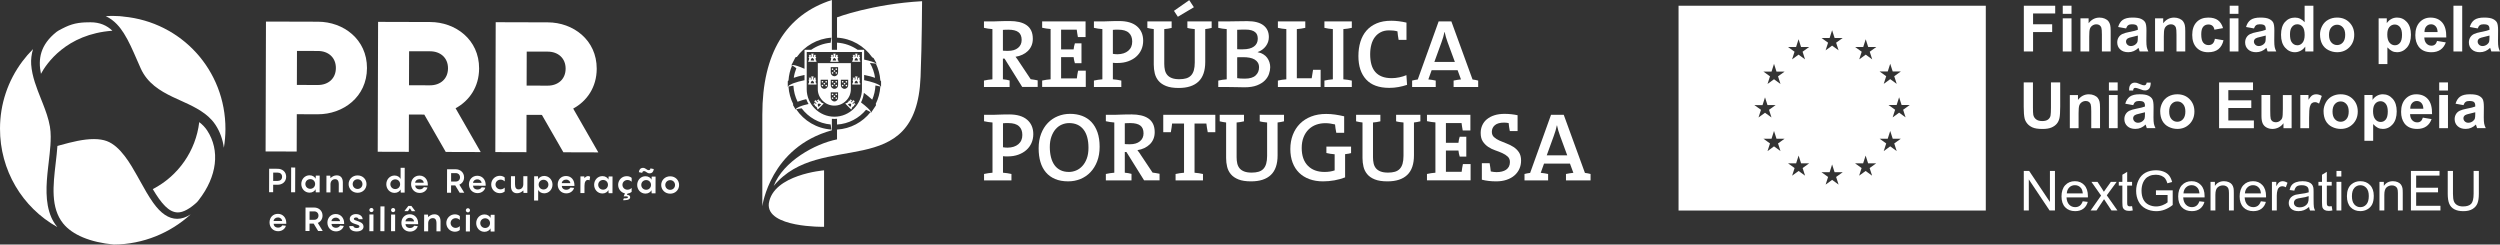
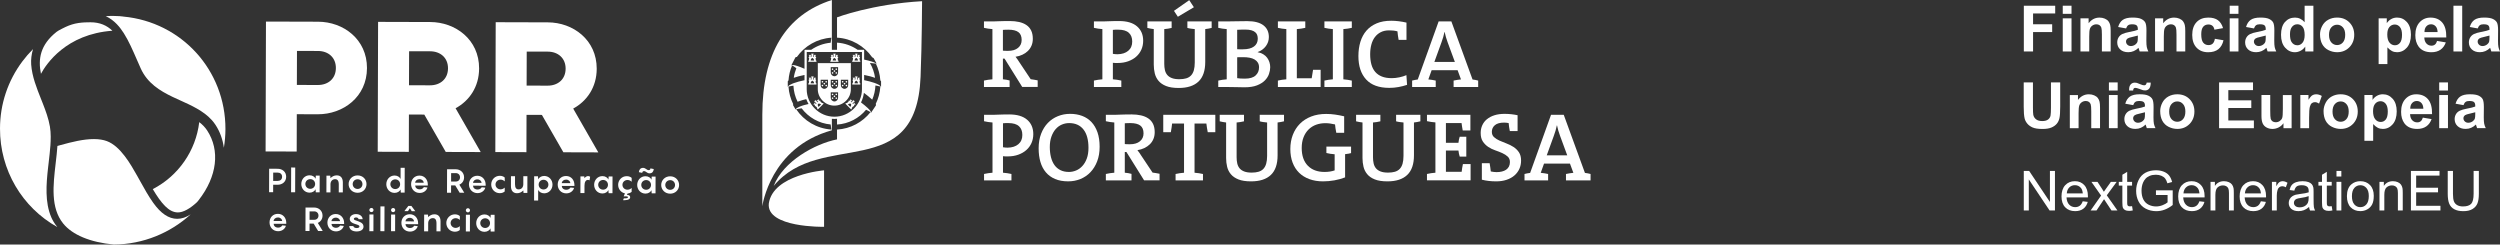
<svg xmlns="http://www.w3.org/2000/svg" id="Layer_2" data-name="Layer 2" viewBox="0 0 2215.6 216.73">
  <rect x="0" y="0" width="2215.6" height="216.73" fill="#333333" stroke="none" />
  <defs>
    <style>
      .cls-1 {
        clip-path: url(#clippath);
      }

      .cls-2 {
        fill: none;
      }

      .cls-2, .cls-3, .cls-4, .cls-5, .cls-6, .cls-7 {
        stroke-width: 0px;
      }

      .cls-8 {
        mask: url(#mask);
      }

      .cls-3 {
        fill: url(#linear-gradient);
      }

      .cls-9, .cls-5, .cls-6, .cls-7 {
        fill: #fff;
      }

      .cls-10 {
        clip-path: url(#clippath-1);
      }

      .cls-11 {
        clip-path: url(#clippath-3);
      }

      .cls-4 {
        fill: #000;
      }

      .cls-5 {
        clip-path: url(#clippath-2);
      }

      .cls-6 {
        fill-rule: evenodd;
      }

      .cls-12 {
        isolation: isolate;
      }
    </style>
    <clipPath id="clippath">
      <rect class="cls-2" x="23.72" y="161.77" width="0" height=".01" transform="translate(-138.12 185.03) rotate(-89.84)" />
    </clipPath>
    <clipPath id="clippath-1">
      <rect class="cls-2" x="-4.9" y="173.05" width="39.88" height="17.26" transform="translate(-166.68 196.21) rotate(-89.84)" />
    </clipPath>
    <linearGradient id="linear-gradient" x1="136" y1="671.15" x2="137.53" y2="671.15" gradientTransform="translate(-27978.61 -5536.87) rotate(90) scale(41.71 -41.71)" gradientUnits="userSpaceOnUse">
      <stop offset="0" stop-color="#fff" />
      <stop offset=".1" stop-color="#f2f2f1" />
      <stop offset=".28" stop-color="#cfcfcf" />
      <stop offset=".53" stop-color="#989897" />
      <stop offset=".82" stop-color="#4d4c4a" />
      <stop offset="1" stop-color="#1d1c1a" />
    </linearGradient>
    <mask id="mask" x="2.12" y="159.88" width="25.84" height="43.59" maskUnits="userSpaceOnUse">
      <g>
        <rect class="cls-4" x="23.72" y="161.77" width="0" height=".01" transform="translate(-138.12 185.03) rotate(-89.84)" />
        <g class="cls-12">
          <g class="cls-1">
            <g class="cls-10">
              <rect class="cls-3" x="4.28" y="160.92" width="21.53" height="41.53" transform="translate(-19.33 2.65) rotate(-6.13)" />
            </g>
          </g>
        </g>
      </g>
    </mask>
    <clipPath id="clippath-2">
      <rect class="cls-7" x="23.72" y="161.77" width="0" height=".01" transform="translate(-138.12 185.03) rotate(-89.84)" />
    </clipPath>
    <clipPath id="clippath-3">
      <rect class="cls-5" x="23.72" y="161.77" width="0" height=".01" transform="translate(-138.12 185.03) rotate(-89.84)" />
    </clipPath>
  </defs>
  <g id="MONO">
-     <path class="cls-7" d="M1487.6,5.08v181.53h272.29V5.08h-272.29ZM1554.83,93.14l7.19.02,2.2-6.89,2.2,6.87h7.19l-5.83,4.19,2.18,6.78-5.74-4.19-5.75,4.19,2.19-6.78-5.84-4.19ZM1577.95,133.9l-5.75-4.2-5.75,4.2,2.19-6.78-5.83-4.19h7.19s2.2-6.87,2.2-6.87l2.2,6.87h7.19l-5.83,4.19,2.19,6.78ZM1575.76,67.64l2.19,6.78-5.75-4.19-5.75,4.19,2.19-6.78-5.83-4.19h7.19s2.2-6.87,2.2-6.87l2.2,6.87h7.19l-5.83,4.19ZM1591.76,41.65l2.2-6.88,2.2,6.87h7.19l-5.83,4.19,2.18,6.78-5.74-4.19-5.75,4.19,2.18-6.78-5.83-4.19h7.19ZM1599.75,155.7l-5.74-4.19-5.75,4.19,2.18-6.78-5.83-4.19h7.19s2.2-6.86,2.2-6.86l2.2,6.86h7.19l-5.83,4.19,2.18,6.78ZM1621.49,33.66l2.2-6.87,2.2,6.86h7.19l-5.84,4.19,2.19,6.78-5.75-4.19-5.75,4.19,2.19-6.78-5.83-4.19h7.19ZM1629.44,163.6l-5.74-4.19-5.75,4.19,2.18-6.78-5.83-4.19h7.19s2.2-6.87,2.2-6.87l2.2,6.87h7.19l-5.84,4.19,2.19,6.78ZM1659.14,155.7l-5.75-4.19-5.75,4.19,2.18-6.78-5.83-4.19h7.19s2.21-6.86,2.21-6.86l2.2,6.86h7.19l-5.84,4.19,2.19,6.78ZM1657.04,45.84l2.18,6.78-5.74-4.2-5.75,4.2,2.18-6.78-5.83-4.2,7.19.02,2.2-6.88,2.2,6.86h7.2l-5.84,4.2ZM1672.99,63.37l2.2-6.88,2.21,6.87h7.19l-5.84,4.19,2.19,6.78-5.75-4.19-5.75,4.19,2.19-6.78-5.84-4.19h7.19ZM1680.94,133.9l-5.75-4.2-5.75,4.2,2.19-6.78-5.84-4.19h7.19s2.21-6.87,2.21-6.87l2.21,6.87h7.19l-5.84,4.19,2.19,6.78ZM1688.83,104.04l-5.75-4.2-5.74,4.2,2.18-6.78-5.84-4.19h7.19s2.2-6.87,2.2-6.87l2.21,6.87h7.19l-5.84,4.19,2.18,6.78Z" />
    <g>
      <path class="cls-7" d="M1793.6,45.62V5.07h27.8v6.86h-19.61v9.6h16.93v6.86h-16.93v17.23h-8.19Z" />
      <path class="cls-7" d="M1828.09,12.26v-7.19h7.77v7.19h-7.77ZM1828.09,45.62v-29.37h7.77v29.37h-7.77Z" />
      <path class="cls-7" d="M1870.55,45.62h-7.77v-14.99c0-3.17-.17-5.22-.5-6.15-.33-.93-.87-1.65-1.62-2.17-.75-.52-1.65-.77-2.7-.77-1.35,0-2.55.37-3.62,1.11-1.07.74-1.8,1.71-2.2,2.93-.4,1.22-.59,3.47-.59,6.75v13.3h-7.77v-29.37h7.22v4.31c2.56-3.32,5.79-4.98,9.68-4.98,1.71,0,3.28.31,4.7.93,1.42.62,2.49,1.41,3.22,2.37.73.96,1.23,2.05,1.52,3.26.29,1.22.43,2.96.43,5.23v18.26Z" />
      <path class="cls-7" d="M1884.24,25.2l-7.05-1.27c.79-2.84,2.16-4.94,4.09-6.31,1.94-1.36,4.81-2.05,8.63-2.05,3.47,0,6.05.41,7.74,1.23,1.7.82,2.89,1.86,3.58,3.13.69,1.26,1.04,3.58,1.04,6.96l-.08,9.07c0,2.58.12,4.49.37,5.71.25,1.23.71,2.54,1.4,3.94h-7.69c-.2-.52-.45-1.28-.75-2.3-.13-.46-.22-.77-.28-.91-1.33,1.29-2.75,2.26-4.26,2.9-1.51.65-3.13.97-4.84.97-3.02,0-5.41-.82-7.15-2.46-1.74-1.64-2.61-3.72-2.61-6.22,0-1.66.4-3.14,1.19-4.44.79-1.3,1.9-2.3,3.33-2.99,1.43-.69,3.49-1.29,6.18-1.81,3.63-.68,6.15-1.32,7.55-1.91v-.77c0-1.49-.37-2.56-1.11-3.19-.74-.64-2.13-.95-4.18-.95-1.38,0-2.46.27-3.24.82-.77.54-1.4,1.5-1.88,2.86ZM1894.64,31.51c-1,.33-2.57.73-4.73,1.19-2.16.46-3.57.91-4.23,1.36-1.01.72-1.52,1.63-1.52,2.74s.41,2.03,1.22,2.82c.81.79,1.84,1.19,3.1,1.19,1.4,0,2.74-.46,4.01-1.38.94-.7,1.56-1.56,1.85-2.57.2-.66.3-1.93.3-3.79v-1.55Z" />
      <path class="cls-7" d="M1936.66,45.62h-7.77v-14.99c0-3.17-.17-5.22-.5-6.15-.33-.93-.87-1.65-1.62-2.17-.75-.52-1.65-.77-2.7-.77-1.35,0-2.55.37-3.62,1.11-1.07.74-1.8,1.71-2.2,2.93-.4,1.22-.59,3.47-.59,6.75v13.3h-7.77v-29.37h7.22v4.31c2.56-3.32,5.79-4.98,9.68-4.98,1.71,0,3.28.31,4.7.93,1.42.62,2.49,1.41,3.22,2.37.73.96,1.23,2.05,1.52,3.26.29,1.22.43,2.96.43,5.23v18.26Z" />
      <path class="cls-7" d="M1970.16,24.93l-7.66,1.38c-.26-1.53-.84-2.68-1.76-3.46-.91-.77-2.1-1.16-3.55-1.16-1.94,0-3.48.67-4.63,2.01-1.15,1.34-1.73,3.57-1.73,6.71,0,3.49.59,5.95,1.76,7.39,1.17,1.44,2.74,2.16,4.72,2.16,1.47,0,2.68-.42,3.62-1.26.94-.84,1.61-2.28,1.99-4.33l7.63,1.3c-.79,3.5-2.31,6.15-4.56,7.94-2.25,1.79-5.26,2.68-9.05,2.68-4.3,0-7.72-1.36-10.28-4.07-2.55-2.71-3.83-6.46-3.83-11.26s1.28-8.63,3.84-11.33c2.56-2.7,6.03-4.05,10.4-4.05,3.58,0,6.42.77,8.53,2.31,2.11,1.54,3.63,3.89,4.55,7.04Z" />
      <path class="cls-7" d="M1976.05,12.26v-7.19h7.77v7.19h-7.77ZM1976.05,45.62v-29.37h7.77v29.37h-7.77Z" />
      <path class="cls-7" d="M1997.59,25.2l-7.05-1.27c.79-2.84,2.16-4.94,4.09-6.31,1.94-1.36,4.81-2.05,8.63-2.05,3.47,0,6.05.41,7.74,1.23,1.7.82,2.89,1.86,3.58,3.13.69,1.26,1.04,3.58,1.04,6.96l-.08,9.07c0,2.58.12,4.49.37,5.71.25,1.23.71,2.54,1.4,3.94h-7.69c-.2-.52-.45-1.28-.75-2.3-.13-.46-.22-.77-.28-.91-1.33,1.29-2.75,2.26-4.26,2.9-1.51.65-3.13.97-4.84.97-3.02,0-5.41-.82-7.15-2.46-1.74-1.64-2.61-3.72-2.61-6.22,0-1.66.4-3.14,1.19-4.44.79-1.3,1.9-2.3,3.33-2.99,1.43-.69,3.49-1.29,6.18-1.81,3.63-.68,6.15-1.32,7.55-1.91v-.77c0-1.49-.37-2.56-1.11-3.19-.74-.64-2.13-.95-4.18-.95-1.38,0-2.46.27-3.24.82-.77.54-1.4,1.5-1.88,2.86ZM2007.99,31.51c-1,.33-2.57.73-4.73,1.19-2.16.46-3.57.91-4.23,1.36-1.01.72-1.52,1.63-1.52,2.74s.41,2.03,1.22,2.82c.81.79,1.84,1.19,3.1,1.19,1.4,0,2.74-.46,4.01-1.38.94-.7,1.56-1.56,1.85-2.57.2-.66.3-1.93.3-3.79v-1.55Z" />
      <path class="cls-7" d="M2050.23,45.62h-7.22v-4.31c-1.2,1.68-2.61,2.93-4.25,3.75-1.63.82-3.28,1.23-4.94,1.23-3.37,0-6.27-1.36-8.67-4.08-2.41-2.72-3.61-6.51-3.61-11.38s1.17-8.76,3.51-11.35c2.34-2.59,5.3-3.89,8.88-3.89,3.28,0,6.12,1.36,8.52,4.09V5.07h7.77v40.55ZM2029.48,30.29c0,3.13.43,5.4,1.3,6.8,1.25,2.03,3.01,3.04,5.26,3.04,1.79,0,3.31-.76,4.56-2.28,1.25-1.52,1.88-3.79,1.88-6.82,0-3.37-.61-5.8-1.83-7.29-1.22-1.48-2.78-2.23-4.67-2.23s-3.39.73-4.63,2.2c-1.25,1.47-1.87,3.66-1.87,6.57Z" />
      <path class="cls-7" d="M2056.09,30.51c0-2.58.64-5.08,1.91-7.5,1.27-2.42,3.08-4.26,5.41-5.53,2.33-1.27,4.94-1.91,7.81-1.91,4.44,0,8.09,1.44,10.93,4.33,2.84,2.89,4.26,6.53,4.26,10.94s-1.43,8.13-4.3,11.05c-2.87,2.92-6.48,4.38-10.83,4.38-2.69,0-5.26-.61-7.7-1.83-2.44-1.22-4.3-3-5.57-5.35-1.27-2.35-1.91-5.21-1.91-8.59ZM2064.06,30.93c0,2.91.69,5.14,2.07,6.69,1.38,1.55,3.09,2.32,5.12,2.32s3.73-.77,5.1-2.32c1.37-1.55,2.06-3.8,2.06-6.75s-.69-5.09-2.06-6.64c-1.37-1.55-3.08-2.32-5.1-2.32s-3.73.77-5.12,2.32c-1.38,1.55-2.07,3.78-2.07,6.69Z" />
      <path class="cls-7" d="M2108.01,16.24h7.25v4.31c.94-1.47,2.21-2.67,3.82-3.6,1.61-.92,3.38-1.38,5.34-1.38,3.41,0,6.31,1.34,8.69,4.01,2.38,2.67,3.57,6.4,3.57,11.17s-1.2,8.72-3.59,11.44c-2.4,2.72-5.3,4.08-8.71,4.08-1.62,0-3.09-.32-4.41-.97-1.32-.65-2.71-1.75-4.16-3.32v14.8h-7.77V16.24ZM2115.7,30.43c0,3.3.65,5.74,1.96,7.32,1.31,1.58,2.9,2.37,4.79,2.37s3.31-.72,4.51-2.17c1.2-1.45,1.8-3.82,1.8-7.12,0-3.08-.62-5.37-1.85-6.86-1.24-1.49-2.77-2.24-4.59-2.24s-3.48.73-4.73,2.2c-1.25,1.47-1.88,3.64-1.88,6.51Z" />
      <path class="cls-7" d="M2159.84,36.27l7.74,1.3c-1,2.84-2.57,5-4.72,6.49-2.15,1.48-4.84,2.23-8.06,2.23-5.11,0-8.89-1.67-11.34-5.01-1.94-2.67-2.9-6.05-2.9-10.12,0-4.87,1.27-8.68,3.82-11.44,2.54-2.76,5.76-4.13,9.65-4.13,4.37,0,7.82,1.44,10.34,4.33,2.53,2.89,3.73,7.31,3.62,13.26h-19.47c.05,2.31.68,4.1,1.88,5.38,1.2,1.28,2.69,1.92,4.48,1.92,1.22,0,2.24-.33,3.07-1,.83-.66,1.46-1.73,1.88-3.21ZM2160.29,28.41c-.06-2.25-.64-3.96-1.74-5.13s-2.45-1.76-4.04-1.76c-1.7,0-3.1.62-4.2,1.85-1.11,1.24-1.65,2.91-1.63,5.03h11.62Z" />
      <path class="cls-7" d="M2174.34,45.62V5.07h7.77v40.55h-7.77Z" />
      <path class="cls-7" d="M2195.88,25.2l-7.05-1.27c.79-2.84,2.16-4.94,4.09-6.31,1.94-1.36,4.81-2.05,8.63-2.05,3.47,0,6.05.41,7.74,1.23,1.7.82,2.89,1.86,3.58,3.13.69,1.26,1.04,3.58,1.04,6.96l-.08,9.07c0,2.58.12,4.49.37,5.71.25,1.23.71,2.54,1.4,3.94h-7.69c-.2-.52-.45-1.28-.75-2.3-.13-.46-.22-.77-.28-.91-1.33,1.29-2.75,2.26-4.26,2.9-1.51.65-3.13.97-4.84.97-3.02,0-5.41-.82-7.15-2.46-1.74-1.64-2.61-3.72-2.61-6.22,0-1.66.4-3.14,1.19-4.44.79-1.3,1.9-2.3,3.33-2.99,1.43-.69,3.49-1.29,6.18-1.81,3.63-.68,6.15-1.32,7.55-1.91v-.77c0-1.49-.37-2.56-1.11-3.19-.74-.64-2.13-.95-4.18-.95-1.38,0-2.46.27-3.24.82-.77.54-1.4,1.5-1.88,2.86ZM2206.28,31.51c-1,.33-2.57.73-4.73,1.19-2.16.46-3.57.91-4.23,1.36-1.01.72-1.52,1.63-1.52,2.74s.41,2.03,1.22,2.82c.81.79,1.84,1.19,3.1,1.19,1.4,0,2.74-.46,4.01-1.38.94-.7,1.56-1.56,1.85-2.57.2-.66.3-1.93.3-3.79v-1.55Z" />
      <path class="cls-7" d="M1793.49,73.04h8.19v21.96c0,3.49.1,5.74.3,6.78.35,1.66,1.18,2.99,2.5,4,1.32,1.01,3.12,1.51,5.41,1.51s4.07-.47,5.26-1.42c1.18-.95,1.89-2.12,2.13-3.5.24-1.38.36-3.68.36-6.89v-22.43h8.19v21.3c0,4.87-.22,8.31-.66,10.32-.44,2.01-1.26,3.71-2.45,5.09-1.19,1.38-2.78,2.49-4.77,3.31-1.99.82-4.59,1.23-7.8,1.23-3.87,0-6.81-.45-8.81-1.34-2-.89-3.58-2.06-4.74-3.49-1.16-1.43-1.93-2.93-2.3-4.49-.54-2.32-.8-5.75-.8-10.29v-21.63Z" />
      <path class="cls-7" d="M1861.12,113.59h-7.77v-14.99c0-3.17-.17-5.22-.5-6.15-.33-.93-.87-1.65-1.62-2.17-.75-.52-1.65-.77-2.7-.77-1.35,0-2.55.37-3.62,1.11-1.07.74-1.8,1.71-2.2,2.93-.4,1.22-.59,3.47-.59,6.75v13.3h-7.77v-29.37h7.22v4.31c2.56-3.32,5.79-4.98,9.68-4.98,1.71,0,3.28.31,4.7.93,1.42.62,2.49,1.41,3.22,2.37.73.96,1.23,2.05,1.52,3.26.29,1.22.43,2.96.43,5.23v18.26Z" />
      <path class="cls-7" d="M1869,80.23v-7.19h7.77v7.19h-7.77ZM1869,113.59v-29.37h7.77v29.37h-7.77Z" />
      <path class="cls-7" d="M1890.55,93.18l-7.05-1.27c.79-2.84,2.16-4.94,4.09-6.31,1.94-1.36,4.81-2.05,8.63-2.05,3.47,0,6.05.41,7.74,1.23,1.7.82,2.89,1.86,3.58,3.13.69,1.26,1.04,3.58,1.04,6.96l-.08,9.07c0,2.58.12,4.49.37,5.71.25,1.23.71,2.54,1.4,3.94h-7.69c-.2-.52-.45-1.28-.75-2.3-.13-.46-.22-.77-.28-.91-1.33,1.29-2.75,2.26-4.26,2.9-1.51.65-3.13.97-4.84.97-3.02,0-5.41-.82-7.15-2.46-1.74-1.64-2.61-3.71-2.61-6.22,0-1.66.4-3.14,1.19-4.44.79-1.3,1.9-2.3,3.33-2.99,1.43-.69,3.49-1.29,6.18-1.81,3.63-.68,6.15-1.32,7.55-1.91v-.77c0-1.49-.37-2.56-1.11-3.19-.74-.64-2.13-.95-4.18-.95-1.38,0-2.46.27-3.24.82-.77.54-1.4,1.5-1.88,2.86ZM1890.49,80.26h-3.54c-.02-.42-.03-.76-.03-1,0-1.94.47-3.43,1.41-4.47.94-1.04,2.15-1.56,3.62-1.56.65,0,1.25.07,1.8.21.55.14,1.56.53,3.03,1.19,1.47.65,2.61.98,3.44.98.59,0,1.08-.18,1.48-.55.4-.37.65-.99.76-1.85h3.6c-.02,2.49-.48,4.27-1.4,5.34-.91,1.07-2.09,1.6-3.53,1.6-.63,0-1.25-.06-1.85-.19-.42-.11-1.49-.49-3.18-1.13-1.7-.65-2.93-.97-3.71-.97-.59,0-1.05.18-1.38.54-.33.36-.51.98-.53,1.87ZM1900.95,99.49c-1,.33-2.57.73-4.73,1.19-2.16.46-3.57.91-4.23,1.36-1.01.72-1.52,1.63-1.52,2.74s.41,2.03,1.22,2.82c.81.79,1.84,1.19,3.1,1.19,1.4,0,2.74-.46,4.01-1.38.94-.7,1.56-1.56,1.85-2.57.2-.66.3-1.93.3-3.79v-1.55Z" />
      <path class="cls-7" d="M1914.45,98.49c0-2.58.64-5.08,1.91-7.5,1.27-2.42,3.08-4.26,5.41-5.53,2.33-1.27,4.94-1.91,7.81-1.91,4.44,0,8.09,1.44,10.93,4.33,2.84,2.89,4.26,6.53,4.26,10.94s-1.43,8.13-4.3,11.05c-2.87,2.92-6.48,4.38-10.83,4.38-2.69,0-5.26-.61-7.7-1.83-2.44-1.22-4.3-3-5.57-5.35-1.27-2.35-1.91-5.21-1.91-8.59ZM1922.41,98.91c0,2.91.69,5.14,2.07,6.69,1.38,1.55,3.09,2.32,5.12,2.32s3.73-.77,5.1-2.32c1.37-1.55,2.06-3.8,2.06-6.75s-.69-5.09-2.06-6.64c-1.37-1.55-3.08-2.32-5.1-2.32s-3.73.77-5.12,2.32c-1.38,1.55-2.07,3.78-2.07,6.69Z" />
      <path class="cls-7" d="M1966.64,113.59v-40.55h30.07v6.86h-21.88v8.99h20.36v6.83h-20.36v11.04h22.65v6.83h-30.84Z" />
      <path class="cls-7" d="M2023.7,113.59v-4.4c-1.07,1.57-2.48,2.8-4.22,3.71-1.74.9-3.58,1.36-5.52,1.36s-3.74-.43-5.31-1.3c-1.57-.87-2.7-2.08-3.4-3.65-.7-1.57-1.05-3.73-1.05-6.5v-18.59h7.77v13.5c0,4.13.14,6.66.43,7.59.29.93.81,1.67,1.56,2.21.76.54,1.71.82,2.88.82,1.33,0,2.52-.36,3.57-1.09,1.05-.73,1.77-1.63,2.16-2.71.39-1.08.58-3.72.58-7.92v-12.39h7.77v29.37h-7.22Z" />
      <path class="cls-7" d="M2046.41,113.59h-7.77v-29.37h7.22v4.18c1.23-1.97,2.35-3.27,3.33-3.9.99-.63,2.11-.94,3.36-.94,1.77,0,3.48.49,5.12,1.47l-2.41,6.78c-1.31-.85-2.53-1.27-3.65-1.27s-2.01.3-2.77.9c-.76.6-1.35,1.68-1.78,3.25-.43,1.57-.65,4.85-.65,9.85v9.07Z" />
      <path class="cls-7" d="M2059.22,98.49c0-2.58.64-5.08,1.91-7.5,1.27-2.42,3.08-4.26,5.41-5.53,2.33-1.27,4.94-1.91,7.81-1.91,4.44,0,8.09,1.44,10.93,4.33,2.84,2.89,4.26,6.53,4.26,10.94s-1.43,8.13-4.3,11.05c-2.87,2.92-6.48,4.38-10.83,4.38-2.69,0-5.26-.61-7.7-1.83-2.44-1.22-4.3-3-5.57-5.35-1.27-2.35-1.91-5.21-1.91-8.59ZM2067.18,98.91c0,2.91.69,5.14,2.07,6.69,1.38,1.55,3.09,2.32,5.12,2.32s3.73-.77,5.1-2.32c1.37-1.55,2.06-3.8,2.06-6.75s-.69-5.09-2.06-6.64c-1.37-1.55-3.08-2.32-5.1-2.32s-3.73.77-5.12,2.32c-1.38,1.55-2.07,3.78-2.07,6.69Z" />
      <path class="cls-7" d="M2095.4,84.22h7.25v4.31c.94-1.47,2.21-2.67,3.82-3.6,1.61-.92,3.38-1.38,5.34-1.38,3.41,0,6.31,1.34,8.69,4.01,2.38,2.67,3.57,6.4,3.57,11.17s-1.2,8.72-3.59,11.44c-2.4,2.72-5.3,4.08-8.71,4.08-1.62,0-3.09-.32-4.41-.97-1.32-.65-2.71-1.75-4.16-3.32v14.8h-7.77v-40.55ZM2103.09,98.41c0,3.3.65,5.74,1.96,7.32,1.31,1.58,2.9,2.36,4.79,2.36s3.31-.72,4.51-2.17c1.2-1.45,1.8-3.82,1.8-7.12,0-3.08-.62-5.37-1.85-6.86-1.24-1.49-2.77-2.24-4.59-2.24s-3.48.73-4.73,2.2c-1.25,1.47-1.88,3.64-1.88,6.51Z" />
      <path class="cls-7" d="M2147.23,104.24l7.74,1.3c-1,2.84-2.57,5-4.72,6.49-2.15,1.48-4.84,2.23-8.06,2.23-5.11,0-8.89-1.67-11.34-5.01-1.94-2.67-2.9-6.05-2.9-10.12,0-4.87,1.27-8.68,3.82-11.44,2.54-2.76,5.76-4.13,9.65-4.13,4.37,0,7.82,1.44,10.34,4.33,2.53,2.89,3.73,7.31,3.62,13.26h-19.47c.05,2.3.68,4.1,1.88,5.38,1.2,1.28,2.69,1.92,4.48,1.92,1.22,0,2.24-.33,3.07-1,.83-.66,1.46-1.73,1.88-3.21ZM2147.67,96.39c-.06-2.25-.64-3.96-1.74-5.13-1.11-1.17-2.45-1.76-4.04-1.76-1.7,0-3.1.62-4.2,1.85-1.11,1.24-1.65,2.91-1.63,5.03h11.62Z" />
      <path class="cls-7" d="M2161.72,80.23v-7.19h7.77v7.19h-7.77ZM2161.72,113.59v-29.37h7.77v29.37h-7.77Z" />
      <path class="cls-7" d="M2183.27,93.18l-7.05-1.27c.79-2.84,2.16-4.94,4.09-6.31,1.94-1.36,4.81-2.05,8.63-2.05,3.47,0,6.05.41,7.74,1.23,1.7.82,2.89,1.86,3.58,3.13.69,1.26,1.04,3.58,1.04,6.96l-.08,9.07c0,2.58.12,4.49.37,5.71.25,1.23.71,2.54,1.4,3.94h-7.69c-.2-.52-.45-1.28-.75-2.3-.13-.46-.22-.77-.28-.91-1.33,1.29-2.75,2.26-4.26,2.9-1.51.65-3.13.97-4.84.97-3.02,0-5.41-.82-7.15-2.46-1.74-1.64-2.61-3.71-2.61-6.22,0-1.66.4-3.14,1.19-4.44.79-1.3,1.9-2.3,3.33-2.99,1.43-.69,3.49-1.29,6.18-1.81,3.63-.68,6.15-1.32,7.55-1.91v-.77c0-1.49-.37-2.56-1.11-3.19-.74-.64-2.13-.95-4.18-.95-1.38,0-2.46.27-3.24.82-.77.54-1.4,1.5-1.88,2.86ZM2193.67,99.49c-1,.33-2.57.73-4.73,1.19-2.16.46-3.57.91-4.23,1.36-1.01.72-1.52,1.63-1.52,2.74s.41,2.03,1.22,2.82c.81.79,1.84,1.19,3.1,1.19,1.4,0,2.74-.46,4.01-1.38.94-.7,1.56-1.56,1.85-2.57.2-.66.3-1.93.3-3.79v-1.55Z" />
    </g>
    <g>
      <path class="cls-7" d="M1793.56,186.54v-35.05h4.76l18.41,27.52v-27.52h4.45v35.05h-4.76l-18.41-27.54v27.54h-4.45Z" />
      <path class="cls-7" d="M1845.8,178.37l4.45.55c-.7,2.6-2,4.61-3.9,6.05-1.9,1.43-4.32,2.15-7.27,2.15-3.71,0-6.66-1.14-8.83-3.43-2.18-2.29-3.26-5.5-3.26-9.62s1.1-7.59,3.3-9.95c2.2-2.36,5.05-3.54,8.56-3.54s6.17,1.16,8.32,3.47c2.15,2.31,3.23,5.56,3.23,9.75,0,.26,0,.64-.02,1.15h-18.94c.16,2.79.95,4.93,2.37,6.41,1.42,1.48,3.19,2.22,5.31,2.22,1.58,0,2.92-.41,4.04-1.24,1.12-.83,2-2.15,2.65-3.97ZM1831.67,171.41h14.18c-.19-2.14-.73-3.74-1.63-4.81-1.37-1.66-3.15-2.49-5.33-2.49-1.98,0-3.64.66-4.99,1.98s-2.09,3.09-2.23,5.31Z" />
      <path class="cls-7" d="M1852.78,186.54l9.28-13.2-8.58-12.19h5.38l3.9,5.95c.73,1.13,1.32,2.08,1.77,2.85.7-1.05,1.35-1.98,1.94-2.8l4.28-6h5.14l-8.77,11.95,9.44,13.44h-5.28l-5.21-7.89-1.39-2.13-6.67,10.02h-5.21Z" />
      <path class="cls-7" d="M1889.53,182.7l.62,3.8c-1.21.25-2.29.38-3.25.38-1.56,0-2.77-.25-3.63-.74-.86-.49-1.47-1.14-1.82-1.95-.35-.8-.53-2.5-.53-5.08v-14.61h-3.16v-3.35h3.16v-6.29l4.28-2.58v8.87h4.33v3.35h-4.33v14.85c0,1.23.08,2.02.23,2.37.15.35.4.63.74.84.34.21.83.31,1.47.31.48,0,1.11-.06,1.89-.17Z" />
      <path class="cls-7" d="M1910.69,172.8v-4.11l14.85-.02v13.01c-2.28,1.82-4.63,3.18-7.05,4.1-2.42.92-4.91,1.37-7.46,1.37-3.44,0-6.57-.74-9.38-2.21-2.81-1.47-4.94-3.61-6.37-6.4s-2.15-5.91-2.15-9.35.71-6.59,2.14-9.55,3.48-5.15,6.16-6.59c2.68-1.43,5.76-2.15,9.25-2.15,2.53,0,4.83.41,6.87,1.23,2.05.82,3.65,1.96,4.82,3.43,1.16,1.47,2.05,3.38,2.65,5.74l-4.18,1.15c-.53-1.78-1.18-3.19-1.96-4.21-.78-1.02-1.9-1.84-3.35-2.45-1.45-.61-3.06-.92-4.83-.92-2.12,0-3.95.32-5.5.97s-2.79,1.49-3.74,2.55c-.95,1.05-1.69,2.21-2.21,3.47-.89,2.17-1.34,4.52-1.34,7.05,0,3.12.54,5.74,1.61,7.84,1.08,2.1,2.64,3.67,4.7,4.69s4.24,1.53,6.55,1.53c2.01,0,3.97-.39,5.88-1.16s3.36-1.6,4.35-2.47v-6.53h-10.31Z" />
      <path class="cls-7" d="M1949.21,178.37l4.45.55c-.7,2.6-2,4.61-3.9,6.05-1.9,1.43-4.32,2.15-7.27,2.15-3.71,0-6.66-1.14-8.83-3.43-2.18-2.29-3.26-5.5-3.26-9.62s1.1-7.59,3.3-9.95,5.05-3.54,8.56-3.54,6.17,1.16,8.32,3.47c2.15,2.31,3.23,5.56,3.23,9.75,0,.26,0,.64-.02,1.15h-18.94c.16,2.79.95,4.93,2.37,6.41,1.42,1.48,3.19,2.22,5.31,2.22,1.58,0,2.92-.41,4.04-1.24,1.12-.83,2-2.15,2.65-3.97ZM1935.08,171.41h14.18c-.19-2.14-.73-3.74-1.63-4.81-1.37-1.66-3.15-2.49-5.33-2.49-1.98,0-3.64.66-4.99,1.98s-2.09,3.09-2.23,5.31Z" />
      <path class="cls-7" d="M1959.06,186.54v-25.39h3.87v3.61c1.87-2.79,4.56-4.18,8.08-4.18,1.53,0,2.94.28,4.22.83,1.28.55,2.24,1.27,2.88,2.16.64.89,1.08,1.95,1.34,3.18.16.8.24,2.19.24,4.18v15.61h-4.3v-15.45c0-1.75-.17-3.06-.5-3.93s-.93-1.56-1.78-2.08c-.85-.52-1.85-.78-3-.78-1.83,0-3.41.58-4.75,1.75-1.33,1.16-2,3.37-2,6.62v13.87h-4.3Z" />
      <path class="cls-7" d="M2003.67,178.37l4.45.55c-.7,2.6-2,4.61-3.9,6.05-1.9,1.43-4.32,2.15-7.27,2.15-3.71,0-6.66-1.14-8.83-3.43-2.18-2.29-3.26-5.5-3.26-9.62s1.1-7.59,3.3-9.95,5.05-3.54,8.56-3.54,6.17,1.16,8.32,3.47c2.15,2.31,3.23,5.56,3.23,9.75,0,.26,0,.64-.02,1.15h-18.94c.16,2.79.95,4.93,2.37,6.41,1.42,1.48,3.19,2.22,5.31,2.22,1.58,0,2.92-.41,4.04-1.24,1.12-.83,2-2.15,2.65-3.97ZM1989.54,171.41h14.18c-.19-2.14-.73-3.74-1.63-4.81-1.37-1.66-3.15-2.49-5.33-2.49-1.98,0-3.64.66-4.99,1.98s-2.09,3.09-2.23,5.31Z" />
      <path class="cls-7" d="M2013.48,186.54v-25.39h3.87v3.85c.99-1.8,1.9-2.99,2.74-3.56.84-.57,1.76-.86,2.76-.86,1.45,0,2.92.46,4.42,1.39l-1.48,3.99c-1.05-.62-2.1-.93-3.16-.93-.94,0-1.78.28-2.53.85-.75.57-1.28,1.35-1.6,2.35-.48,1.53-.72,3.2-.72,5.02v13.29h-4.3Z" />
      <path class="cls-7" d="M2046.4,183.41c-1.59,1.36-3.13,2.31-4.6,2.87-1.47.56-3.06.84-4.75.84-2.79,0-4.93-.68-6.43-2.04-1.5-1.36-2.25-3.1-2.25-5.22,0-1.24.28-2.38.85-3.41.57-1.03,1.31-1.85,2.22-2.47.92-.62,1.95-1.09,3.1-1.41.84-.22,2.12-.44,3.83-.65,3.47-.41,6.03-.91,7.67-1.48.02-.59.02-.96.02-1.12,0-1.75-.41-2.99-1.22-3.71-1.1-.97-2.73-1.46-4.9-1.46-2.03,0-3.52.35-4.48,1.06s-1.68,1.96-2.14,3.77l-4.21-.57c.38-1.8,1.01-3.26,1.89-4.36.88-1.11,2.14-1.96,3.8-2.56,1.66-.6,3.58-.9,5.76-.9s3.93.26,5.28.77c1.35.51,2.35,1.15,2.99,1.93.64.77,1.08,1.75,1.34,2.93.14.73.21,2.06.21,3.97v5.74c0,4,.09,6.53.27,7.59.18,1.06.55,2.08,1.09,3.05h-4.5c-.45-.89-.73-1.94-.86-3.13ZM2046.04,173.8c-1.56.64-3.91,1.18-7.03,1.63-1.77.26-3.02.54-3.75.86s-1.3.78-1.7,1.4c-.4.61-.6,1.3-.6,2.04,0,1.15.43,2.1,1.3,2.87.87.77,2.14,1.15,3.81,1.15s3.13-.36,4.42-1.09c1.29-.73,2.24-1.72,2.84-2.98.46-.97.69-2.41.69-4.3v-1.58Z" />
      <path class="cls-7" d="M2066.46,182.7l.62,3.8c-1.21.25-2.29.38-3.25.38-1.56,0-2.77-.25-3.63-.74-.86-.49-1.47-1.14-1.82-1.95-.35-.8-.53-2.5-.53-5.08v-14.61h-3.16v-3.35h3.16v-6.29l4.28-2.58v8.87h4.33v3.35h-4.33v14.85c0,1.23.08,2.02.23,2.37.15.35.4.63.74.84.34.21.83.31,1.47.31.48,0,1.11-.06,1.89-.17Z" />
      <path class="cls-7" d="M2070.69,156.44v-4.95h4.3v4.95h-4.3ZM2070.69,186.54v-25.39h4.3v25.39h-4.3Z" />
      <path class="cls-7" d="M2079.94,173.85c0-4.7,1.31-8.18,3.92-10.45,2.18-1.88,4.84-2.82,7.99-2.82,3.49,0,6.34,1.14,8.56,3.43,2.22,2.29,3.32,5.45,3.32,9.48,0,3.27-.49,5.84-1.47,7.71-.98,1.87-2.41,3.33-4.28,4.36-1.87,1.04-3.92,1.55-6.13,1.55-3.55,0-6.43-1.14-8.62-3.42s-3.29-5.56-3.29-9.85ZM2084.37,173.85c0,3.25.71,5.69,2.13,7.31,1.42,1.62,3.2,2.43,5.36,2.43s3.91-.81,5.33-2.44,2.13-4.1,2.13-7.44c0-3.14-.71-5.52-2.14-7.14-1.43-1.62-3.2-2.43-5.32-2.43s-3.94.8-5.36,2.41-2.13,4.04-2.13,7.29Z" />
      <path class="cls-7" d="M2108.78,186.54v-25.39h3.87v3.61c1.87-2.79,4.56-4.18,8.08-4.18,1.53,0,2.94.28,4.22.83,1.28.55,2.24,1.27,2.88,2.16.64.89,1.08,1.95,1.34,3.18.16.8.24,2.19.24,4.18v15.61h-4.3v-15.45c0-1.75-.17-3.06-.5-3.93s-.93-1.56-1.78-2.08c-.85-.52-1.85-.78-3-.78-1.83,0-3.41.58-4.75,1.75-1.33,1.16-2,3.37-2,6.62v13.87h-4.3Z" />
      <path class="cls-7" d="M2136.66,186.54v-35.05h25.34v4.14h-20.71v10.74h19.39v4.11h-19.39v11.93h21.52v4.14h-26.16Z" />
      <path class="cls-7" d="M2192.22,151.49h4.64v20.25c0,3.52-.4,6.32-1.2,8.39s-2.23,3.76-4.32,5.06c-2.08,1.3-4.81,1.95-8.19,1.95s-5.97-.57-8.06-1.7c-2.09-1.13-3.58-2.77-4.47-4.91-.89-2.14-1.34-5.07-1.34-8.79v-20.25h4.64v20.23c0,3.04.28,5.29.85,6.73.57,1.44,1.54,2.55,2.92,3.33,1.38.78,3.06,1.17,5.06,1.17,3.41,0,5.84-.77,7.29-2.32,1.45-1.55,2.18-4.52,2.18-8.92v-20.23Z" />
    </g>
    <g>
      <path class="cls-7" d="M325.23,60.38c-.07,25.61-21.19,40.95-43.56,40.89l-18.64-.05-.09,33.07-27.56-.08.33-115.1,46.2.13c22.37.06,43.4,15.52,43.33,41.14M297.67,60.3c.03-9.4-6.77-15.1-15.84-15.12l-18.64-.05-.09,30.15,18.64.05c9.08.03,15.9-5.63,15.93-15.03" />
      <path class="cls-7" d="M376.02,101.54l-13.62-.04-.09,33.07-27.56-.08.33-115.1,46.2.13c22.37.06,43.4,15.52,43.33,41.14-.05,16.37-8.67,28.67-20.85,35.28l22.26,38.81-30.96-.09-19.03-33.12ZM362.47,75.56l18.64.05c9.08.03,15.9-5.63,15.93-15.03.03-9.4-6.77-15.1-15.84-15.12l-18.64-.05-.09,30.15Z" />
      <path class="cls-7" d="M480.25,101.83l-13.62-.04-.09,33.07-27.56-.08.33-115.1,46.2.13c22.37.06,43.4,15.52,43.33,41.14-.05,16.37-8.67,28.67-20.85,35.28l22.26,38.81-30.96-.09-19.04-33.12ZM466.71,75.86l18.64.05c9.08.03,15.9-5.63,15.93-15.03.03-9.4-6.77-15.1-15.84-15.12l-18.64-.05-.09,30.15Z" />
      <path class="cls-7" d="M253.61,156.68c-.01,4.54-3.56,7.07-7.6,7.06h-3.92s-.02,6.6-.02,6.6h-3.6s.06-20.79.06-20.79l7.52.02c4.04.01,7.57,2.57,7.56,7.1M250.01,156.67c0-2.43-1.69-3.69-3.97-3.7h-3.92s-.02,7.36-.02,7.36h3.92c2.28.02,3.98-1.24,3.99-3.67" />
      <rect class="cls-7" x="248.84" y="157.62" width="21.95" height="3.6" transform="translate(99.66 418.79) rotate(-89.84)" />
      <path class="cls-7" d="M274.39,155.34c2.55,0,4.53,1.36,5.29,3.06l.21-2.75h3.42s-.04,14.82-.04,14.82h-3.42s-.2-2.76-.2-2.76c-.77,1.69-2.76,3.04-5.31,3.03-4.24-.01-7.34-3.48-7.32-7.72.01-4.24,3.12-7.69,7.37-7.68M274.97,167.34c2.52,0,4.31-1.95,4.31-4.29s-1.77-4.31-4.29-4.31-4.37,1.95-4.37,4.29,1.8,4.31,4.35,4.31" />
      <path class="cls-7" d="M303.84,161.77l-.02,8.75h-3.6s.02-7.09.02-7.09c0-3.45-1.25-4.63-3.24-4.63-2.52,0-4.02,1.89-4.11,4.29l-.02,7.4h-3.6s.04-14.82.04-14.82h3.39s.17,2.2.17,2.2c1.44-1.43,3.31-2.48,5.54-2.47,3.57.01,5.44,2.33,5.43,6.37" />
      <path class="cls-7" d="M308.96,163.13c.01-4.24,3.33-7.69,7.98-7.67,4.62.01,7.89,3.48,7.88,7.72-.01,4.24-3.3,7.69-7.92,7.67-4.65-.01-7.95-3.48-7.94-7.72M321.22,163.17c0-2.34-1.77-4.31-4.29-4.31-2.55,0-4.37,1.95-4.37,4.29,0,2.34,1.8,4.31,4.35,4.31,2.52,0,4.31-1.95,4.31-4.29" />
      <path class="cls-7" d="M349.72,155.55c2.55,0,4.53,1.36,5.29,3.06l.03-9.89h3.63s-.06,21.96-.06,21.96h-3.42s-.2-2.76-.2-2.76c-.77,1.69-2.76,3.04-5.31,3.03-4.24-.01-7.34-3.48-7.32-7.72s3.12-7.69,7.37-7.68M350.3,167.55c2.52,0,4.31-1.95,4.31-4.29s-1.77-4.31-4.29-4.31-4.37,1.95-4.37,4.29c0,2.34,1.8,4.31,4.35,4.31" />
      <path class="cls-7" d="M379.14,164.44l-11.21-.03c.08,1.82,1.45,3.4,4.06,3.41,1.87,0,3.08-.99,3.66-2.01l3.16.36c-.44,2.02-2.76,4.85-6.86,4.84-4.57-.01-7.63-3.48-7.62-7.81.01-4.13,2.95-7.6,7.43-7.59,4.57.01,7.39,3.65,7.38,7.89v.94ZM367.94,161.92l7.61.02c-.11-1.64-1.54-3.14-3.8-3.14-2.19,0-3.72,1.42-3.81,3.12" />
      <path class="cls-7" d="M403.43,164.28h-3.66s-.02,6.51-.02,6.51h-3.6s.06-20.79.06-20.79l7.81.02c3.77.01,7.28,2.71,7.27,7.16,0,3.16-1.8,5.44-4.2,6.46l4.37,7.18h-4.07s-3.96-6.55-3.96-6.55ZM399.78,160.87h4.21c2.02.02,3.69-1.38,3.7-3.69,0-2.34-1.66-3.75-3.68-3.76h-4.21s-.02,7.45-.02,7.45Z" />
      <path class="cls-7" d="M430.41,164.59l-11.21-.03c.08,1.82,1.45,3.4,4.06,3.41,1.87,0,3.08-.99,3.66-2.01l3.16.36c-.44,2.02-2.76,4.85-6.86,4.84-4.57-.01-7.63-3.48-7.62-7.81.01-4.13,2.95-7.6,7.43-7.59,4.57.01,7.39,3.65,7.38,7.89v.94ZM419.21,162.07l7.61.02c-.11-1.64-1.54-3.14-3.8-3.14s-3.72,1.42-3.81,3.12" />
      <path class="cls-7" d="M443.54,159.21c-2.19,0-4.39,1.71-4.4,4.29,0,2.57,2.18,4.31,4.38,4.31,1.37,0,2.61-.46,3.78-1.57v3.45c-1.01.87-2.47,1.51-4.38,1.51-4.39-.01-7.6-3.53-7.59-7.72.01-4.16,3.24-7.69,7.63-7.68,1.9,0,3.36.65,4.36,1.54v3.42c-1.18-1.12-2.41-1.56-3.78-1.56" />
      <path class="cls-7" d="M467.4,156.18l-.04,14.81h-3.4s-.17-2.21-.17-2.21c-1.44,1.43-3.28,2.48-5.54,2.47-3.57-.01-5.44-2.33-5.43-6.37l.02-8.75h3.6s-.02,7.09-.02,7.09c0,3.45,1.25,4.63,3.24,4.63,2.57,0,4.1-2.01,4.11-4.49l.02-7.2h3.6Z" />
      <path class="cls-7" d="M473.39,156.2h3.4s.2,2.76.2,2.76c.79-1.7,2.76-3.04,5.31-3.03,4.24.01,7.37,3.47,7.35,7.72-.01,4.24-3.15,7.69-7.4,7.68-2.55,0-4.5-1.36-5.29-3.06l-.03,9.48h-3.6s.06-21.55.06-21.55ZM481.67,167.92c2.52,0,4.34-1.95,4.34-4.29s-1.8-4.31-4.32-4.31c-2.55,0-4.31,1.95-4.31,4.29,0,2.34,1.74,4.31,4.29,4.31" />
      <path class="cls-7" d="M509.07,164.81l-11.21-.03c.08,1.82,1.45,3.4,4.06,3.41,1.87,0,3.08-.99,3.66-2.01l3.16.36c-.44,2.02-2.76,4.85-6.86,4.84-4.57-.01-7.63-3.48-7.62-7.81s2.95-7.6,7.43-7.59c4.57.01,7.39,3.65,7.38,7.89v.94ZM497.87,162.29l7.61.02c-.11-1.64-1.54-3.14-3.8-3.14-2.19,0-3.72,1.42-3.81,3.12" />
      <path class="cls-7" d="M523,156.69l-.54,3.13c-.29-.18-.88-.38-1.46-.38-1.93,0-2.99,1.98-3,5.11l-.02,6.58h-3.6s.04-14.82.04-14.82h3.4s.14,1.62.14,1.62c.94-1.14,2.03-1.9,3.25-1.89.85,0,1.46.33,1.78.65" />
      <path class="cls-7" d="M533.92,156.07c2.55,0,4.53,1.36,5.29,3.06l.21-2.75h3.42s-.04,14.82-.04,14.82h-3.42s-.2-2.76-.2-2.76c-.77,1.69-2.76,3.04-5.31,3.03-4.24-.01-7.34-3.48-7.32-7.72s3.12-7.69,7.37-7.68M534.5,168.08c2.52,0,4.31-1.95,4.31-4.29,0-2.34-1.77-4.31-4.29-4.31-2.55,0-4.37,1.95-4.37,4.29s1.8,4.31,4.35,4.31" />
      <path class="cls-7" d="M551.63,163.82c0,2.57,2.18,4.31,4.38,4.31,1.37,0,2.61-.46,3.78-1.57v3.45c-.86.76-2.03,1.31-3.56,1.48l-.71,1.2c1.81,0,2.98.65,2.98,2.09,0,2.84-4.84,2.65-6.3,2.65l.65-1.64c1.99,0,3.66-.05,3.66-.96,0-.7-.79-.85-1.75-.85l-2.02.08,1.09-2.69c-3.54-.74-6.02-3.91-6.01-7.57.01-4.16,3.24-7.69,7.63-7.67,1.9,0,3.36.65,4.36,1.53v3.42c-1.18-1.12-2.41-1.56-3.78-1.56-2.2,0-4.39,1.71-4.4,4.29" />
      <path class="cls-7" d="M572.08,156.18c2.55,0,4.53,1.36,5.29,3.06l.21-2.75h3.42s-.04,14.82-.04,14.82h-3.42s-.2-2.76-.2-2.76c-.77,1.69-2.76,3.04-5.31,3.03-4.24-.01-7.34-3.48-7.32-7.72s3.12-7.69,7.37-7.68M569.96,148.77c2.22,0,3.13,2,4.88,2,.99,0,1.58-.49,1.58-1.55l2.98.59c-.21,2.05-1.24,3.83-3.76,3.82-2.22,0-3.13-1.97-4.88-1.98-.97,0-1.55.61-1.56,1.55l-3.01-.62c.21-2.02,1.24-3.83,3.76-3.82M572.66,168.18c2.52,0,4.31-1.95,4.31-4.29s-1.77-4.31-4.29-4.31c-2.55,0-4.37,1.95-4.37,4.29,0,2.34,1.8,4.31,4.35,4.31" />
      <path class="cls-7" d="M585.99,163.92c.01-4.24,3.33-7.69,7.98-7.67,4.62.01,7.89,3.48,7.88,7.72s-3.3,7.69-7.92,7.67c-4.65-.01-7.95-3.48-7.94-7.72M598.25,163.95c0-2.34-1.77-4.31-4.29-4.31s-4.37,1.95-4.37,4.29,1.8,4.31,4.35,4.31c2.52,0,4.31-1.95,4.31-4.29" />
      <path class="cls-7" d="M253.69,198.35l-11.21-.03c.08,1.82,1.45,3.4,4.06,3.41,1.87,0,3.08-.99,3.66-2.01l3.16.36c-.44,2.02-2.76,4.85-6.86,4.84-4.57-.01-7.63-3.48-7.62-7.81s2.95-7.6,7.43-7.59c4.57.01,7.39,3.65,7.38,7.89v.94ZM242.49,195.84l7.61.02c-.11-1.64-1.54-3.14-3.8-3.14-2.19,0-3.72,1.42-3.81,3.12" />
      <path class="cls-7" d="M277.99,198.19h-3.66s-.02,6.51-.02,6.51h-3.6s.06-20.79.06-20.79l7.81.02c3.77.01,7.28,2.71,7.27,7.16,0,3.16-1.8,5.44-4.2,6.46l4.37,7.18h-4.07s-3.96-6.55-3.96-6.55ZM274.34,194.78h4.21c2.02.02,3.69-1.38,3.7-3.69s-1.66-3.75-3.68-3.76h-4.21s-.02,7.45-.02,7.45Z" />
      <path class="cls-7" d="M304.97,198.5l-11.21-.03c.08,1.82,1.45,3.4,4.06,3.41,1.87,0,3.08-.99,3.66-2.01l3.16.36c-.44,2.02-2.76,4.85-6.86,4.84-4.57-.01-7.63-3.48-7.62-7.81.01-4.13,2.95-7.6,7.43-7.59s7.39,3.65,7.38,7.89v.94ZM293.77,195.98l7.61.02c-.11-1.64-1.54-3.14-3.8-3.14-2.19,0-3.72,1.42-3.81,3.12" />
      <path class="cls-7" d="M313.1,200.34c.2,1.05,1.34,1.76,3.1,1.77,1.23,0,2.34-.43,2.34-1.34,0-1.17-1.17-1.41-4.15-2.38-2.52-.77-4.41-2-4.41-4.4,0-2.66,2.68-4.27,5.48-4.26,3.66.01,5.85,2.07,5.93,4.55h-3.6c-.08-1.09-1.25-1.57-2.22-1.57-.91,0-1.99.43-1.99,1.28,0,.94,1.05,1.14,4.18,2.24,3.27,1.12,4.41,2.73,4.41,4.64,0,2.75-2.7,4.26-6.07,4.26-3.75-.01-6.4-1.6-6.6-4.79h3.6Z" />
      <path class="cls-7" d="M327.33,186.13c0-1.02.82-1.84,1.85-1.84,1.02,0,1.84.82,1.84,1.85s-.82,1.84-1.85,1.84c-1.02,0-1.84-.82-1.84-1.85M330.94,204.87h-3.6s.04-14.82.04-14.82h3.6s-.04,14.82-.04,14.82Z" />
      <rect class="cls-7" x="327.97" y="192.11" width="21.95" height="3.6" transform="translate(144.07 532.3) rotate(-89.84)" />
      <path class="cls-7" d="M346.56,186.18c0-1.02.82-1.84,1.85-1.84s1.84.82,1.84,1.85-.82,1.84-1.85,1.84-1.84-.82-1.84-1.85M350.16,204.92h-3.6s.04-14.82.04-14.82h3.6s-.04,14.82-.04,14.82Z" />
      <path class="cls-7" d="M370.55,198.69l-11.21-.03c.08,1.82,1.45,3.4,4.06,3.41,1.87,0,3.08-.99,3.66-2.01l3.16.36c-.44,2.02-2.76,4.85-6.86,4.84-4.57-.01-7.63-3.48-7.62-7.81.01-4.13,2.95-7.6,7.43-7.59,4.57.01,7.39,3.65,7.38,7.89v.94ZM361.57,187.13h-3.22s3.52-4.62,3.52-4.62h2.72s3.47,4.64,3.47,4.64h-3.19s-1.63-2.65-1.63-2.65l-1.68,2.63ZM359.35,196.17l7.61.02c-.11-1.64-1.54-3.14-3.8-3.14s-3.72,1.42-3.81,3.12" />
      <path class="cls-7" d="M390.43,196.28l-.02,8.75h-3.6s.02-7.09.02-7.09c0-3.45-1.25-4.63-3.24-4.63-2.52,0-4.02,1.89-4.11,4.29l-.02,7.4h-3.6s.04-14.82.04-14.82h3.39s.17,2.2.17,2.2c1.44-1.43,3.31-2.48,5.54-2.47,3.57.01,5.44,2.33,5.43,6.37" />
      <path class="cls-7" d="M403.75,193.37c-2.19,0-4.39,1.71-4.4,4.29,0,2.57,2.18,4.31,4.38,4.31,1.37,0,2.61-.46,3.78-1.57v3.45c-1.01.87-2.47,1.51-4.38,1.51-4.39-.01-7.6-3.53-7.59-7.72.01-4.16,3.24-7.69,7.63-7.68,1.9,0,3.36.65,4.36,1.54v3.42c-1.18-1.12-2.41-1.56-3.78-1.56" />
      <path class="cls-7" d="M412.85,186.37c0-1.02.82-1.84,1.85-1.84,1.02,0,1.84.82,1.84,1.85s-.82,1.84-1.85,1.84-1.84-.82-1.84-1.85M416.45,205.11h-3.6s.04-14.82.04-14.82h3.6s-.04,14.82-.04,14.82Z" />
      <path class="cls-7" d="M429.4,190.04c2.55,0,4.53,1.36,5.29,3.06l.21-2.75h3.42s-.04,14.82-.04,14.82h-3.42s-.2-2.76-.2-2.76c-.77,1.69-2.76,3.04-5.31,3.03-4.24-.01-7.34-3.48-7.32-7.72s3.12-7.69,7.37-7.68M429.98,202.05c2.52,0,4.31-1.95,4.31-4.29,0-2.34-1.77-4.31-4.29-4.31-2.55,0-4.37,1.95-4.37,4.29,0,2.34,1.8,4.31,4.35,4.31" />
    </g>
    <g class="cls-8">
      <g>
        <rect class="cls-9" x="23.72" y="161.77" width="0" height=".01" transform="translate(-138.12 185.03) rotate(-89.84)" />
        <rect class="cls-9" x="23.72" y="161.77" width="0" height=".01" transform="translate(-138.12 185.03) rotate(-89.84)" />
        <g class="cls-11">
          <polygon class="cls-6" points="23.73 161.77 23.73 161.77 23.72 161.78 23.73 161.77" />
          <polygon class="cls-6" points="23.73 161.77 23.73 161.77 23.72 161.78 23.73 161.77" />
        </g>
      </g>
    </g>
    <path class="cls-7" d="M36.28,65.44c4.67-8.68,22.28-35.27,63.34-38.2-4.97-4.74-11.07-7.47-19.41-7.5-3.21,0-6.79.07-10.65.64-3.95.58-7.78,1.79-11.39,3.48-2.07.97-4.16,2.03-6.25,3.2,0,0,.01-.01.02-.02h0c-.61.4-1.22.81-1.83,1.21-14.53,11.53-16.47,24.14-13.81,37.18Z" />
    <path class="cls-7" d="M38.01,57.62c-.41-10.91,4-19.52,13.76-27.26l1.28-.84c2.2-1.25,4.24-2.28,6.25-3.23,3.5-1.64,7.08-2.73,10.64-3.26,3.78-.55,7.3-.62,10.26-.61,4.71.01,8.72.94,12.29,2.87-30.23,4.32-46.85,21.53-54.48,32.33Z" />
    <path class="cls-7" d="M198.4,131c-.98-7.37-3.47-14.33-7.41-20.33-1-1.53-2.17-3.03-3.45-4.43-7.23-7.99-18.14-12.9-27.77-17.24-2.33-1.04-4.61-2.08-6.78-3.12-11.22-5.38-22.4-12.17-28.27-25.23-1.2-2.67-2.35-5.29-3.47-7.88-3.73-8.54-7.22-16.54-11.47-23.23-3.3-5.21-8.2-11.57-16.04-15.21,2.52-.17,4.74-.22,6.59-.21,4.56.01,7.63.36,8.52.49.14.04.29.07.43.08,51.75,4.82,90.66,47.7,90.51,99.73-.02,5.61-.49,11.14-1.41,16.57Z" />
    <path class="cls-7" d="M50.8,201.24C19.65,183.79-.1,150.82,0,113.86c.06-21.62,6.91-42.17,19.82-59.44,2.88-3.85,6.04-7.5,9.45-10.9-1.36,4.48-1.94,9.16-1.63,13.72.72,10.45,4.94,21.02,8.67,30.35l1.77,4.48c2.36,6.05,4.97,13.09,6.17,20.17.99,5.89.74,12.05.42,16.77-.35,4.95-.94,9.98-1.51,14.86l-.53,4.57c-1.7,15.07-2.88,30.89,2.82,44.14.82,1.91,2.46,5.1,5.34,8.67Z" />
    <path class="cls-7" d="M157.04,193.93c-7.51-.02-14.49-4.7-21.32-14.31-4.2-5.9-7.81-12.43-11.32-18.75-.9-1.63-1.8-3.25-2.71-4.86-5.93-10.52-14.9-26.43-26.98-30.95-3.16-1.18-6.98-1.79-11.36-1.8-9.52-.03-19.79,2.59-29.5,5.26-.99.27-1.97.55-2.96.83-.34,4.97-.95,10.19-1.54,15.25-2.27,19.46-4.62,39.58,6.64,53.49,8.08,9.97,23.73,16.64,44.92,18.64,26.22-.25,50.1-10.35,68.11-26.78-4.04,2.65-8.05,3.99-11.99,3.98Z" />
    <path class="cls-7" d="M101.04,214.04c-20.03-1.92-35.28-8.18-42.95-17.64-10.55-13.03-8.27-32.58-6.06-51.48.52-4.48,1.06-9.06,1.42-13.48l.82-.24c9.86-2.71,19.95-5.28,29.1-5.26,4.04.01,7.55.56,10.43,1.63,11.17,4.2,19.84,19.58,25.57,29.75l2.7,4.84c3.56,6.43,7.21,13.01,11.48,19.01,7.16,10.07,14.62,15.13,22.78,15.43-16.21,11.11-35.4,17.22-55.28,17.44Z" />
    <path class="cls-7" d="M157.6,188.26c-8.05-.02-14.78-8.18-22.19-20.66,22.78-11.79,38.16-34.03,41.17-59.37,2.96,2.29,5.23,4.68,6.99,7.35,11.63,17.71,8.87,40.76-7.39,61.65l-1.46,1.82c-6.37,5.94-12.37,9.23-17.12,9.22Z" />
    <g>
      <path class="cls-7" d="M905.95,77.09l-15.67-25.14h-1.46v18.33c2.12.17,4.1.52,5.94,1.03v5.77h-22.73v-5.68c1.15-.29,2.35-.52,3.62-.69,1.26-.17,2.55-.32,3.87-.43V25.79c-1.32-.11-2.61-.26-3.87-.43-1.26-.17-2.47-.4-3.62-.69v-5.68h6.71c.57,0,1.4-.01,2.5-.04,1.09-.03,2.37-.07,3.83-.13,1.46-.06,3.04-.1,4.73-.13,1.69-.03,3.43-.04,5.21-.04,2.98,0,5.72.29,8.22.86,2.5.57,4.65,1.48,6.46,2.71,1.81,1.23,3.2,2.86,4.18,4.86.97,2.01,1.46,4.45,1.46,7.32,0,2.18-.37,4.18-1.12,5.98-.75,1.81-1.81,3.39-3.18,4.73-1.38,1.35-3,2.47-4.86,3.36-1.87.89-3.92,1.51-6.16,1.85.62.75,1.22,1.54,1.78,2.37.57.83,1.1,1.65,1.61,2.45l10.04,15.06c.92.12,1.89.26,2.93.43,1.03.17,2.12.38,3.27.6v5.85h-13.69ZM902.52,28.46c-1.94-1.43-4.88-2.15-8.82-2.15-.91,0-1.78.02-2.61.04-.83.03-1.58.07-2.27.13v18.42c.46.06,1.07.1,1.84.13.77.03,1.67.04,2.7.04,3.77,0,6.72-.87,8.86-2.63,2.14-1.75,3.21-4.09,3.21-7.02,0-3.21-.97-5.54-2.91-6.97Z" />
-       <path class="cls-7" d="M923.6,77.09v-5.69c1.15-.29,2.35-.52,3.62-.69,1.26-.17,2.55-.32,3.87-.43V25.7c-1.32-.11-2.61-.25-3.87-.43-1.26-.17-2.47-.4-3.62-.68v-5.61h38.48v13.86h-6.8c-.23-1.21-.43-2.37-.6-3.49-.17-1.12-.32-2.14-.43-3.06h-13.86v17.48h11.1c.11-.97.26-1.91.43-2.8.17-.89.4-1.73.69-2.54h5.85v17.56h-5.85c-.29-.8-.52-1.68-.69-2.63s-.32-1.85-.43-2.71h-11.1v18.85h13.95c.11-1.03.26-2.12.43-3.27.17-1.15.4-2.35.69-3.62h6.8v14.46h-38.65Z" />
      <path class="cls-7" d="M1011.53,43.95c-1.06,2.41-2.58,4.49-4.56,6.24-1.98,1.75-4.36,3.13-7.14,4.13-2.78,1-5.87,1.51-9.25,1.51h-2.07c-.75,0-1.49-.06-2.24-.17v14.63c1.32.12,2.61.26,3.87.43,1.26.17,2.47.4,3.62.69v5.68h-24.28v-5.68c1.15-.29,2.35-.52,3.62-.69,1.26-.17,2.55-.32,3.87-.43V25.79c-1.32-.11-2.61-.26-3.87-.43-1.26-.17-2.47-.4-3.62-.69v-5.68h6.54c.69,0,1.62-.01,2.8-.04,1.18-.03,2.48-.07,3.92-.13,1.43-.06,2.93-.1,4.48-.13,1.55-.03,3.07-.04,4.56-.04,6.94,0,12.24,1.56,15.88,4.69,3.64,3.13,5.47,7.39,5.47,12.78,0,2.81-.53,5.42-1.59,7.83ZM1000.43,29.1c-1.98-1.86-5.09-2.8-9.34-2.8h-2.5c-.75,0-1.52.06-2.32.17v21.26c.69.12,1.38.2,2.07.26.69.06,1.38.09,2.07.09,3.96-.06,7.12-1.08,9.47-3.06,2.35-1.98,3.53-4.69,3.53-8.14s-.99-5.93-2.97-7.79Z" />
      <path class="cls-7" d="M1068.13,25.79v29.1c0,7.81-1.99,13.6-5.98,17.39-3.99,3.79-9.83,5.68-17.52,5.68-4.59,0-8.32-.57-11.19-1.72-2.87-1.15-5.11-2.68-6.72-4.61-1.61-1.92-2.71-4.12-3.31-6.59-.6-2.47-.9-5.05-.9-7.75v-31.51c-.98-.11-1.95-.26-2.93-.43-.98-.17-1.89-.37-2.75-.6v-5.77h21.52v5.77c-1.03.29-2.11.5-3.23.65-1.12.14-2.22.27-3.31.39v30.82c0,1.95.19,3.76.56,5.42.37,1.67,1.05,3.1,2.02,4.3.97,1.2,2.34,2.15,4.09,2.84,1.75.69,3.97,1.03,6.67,1.03,2.35,0,4.39-.26,6.11-.77,1.72-.52,3.14-1.36,4.26-2.54,1.12-1.18,1.95-2.71,2.5-4.61.54-1.89.82-4.19.82-6.89v-29.61c-1.09-.11-2.21-.24-3.36-.39-1.15-.14-2.21-.36-3.18-.65v-5.77h21.52v5.77c-1.84.46-3.73.81-5.68,1.03ZM1043.86,14.86l-3.44-5.25,13.52-9.47,4.13,6.28-14.2,8.44Z" />
      <path class="cls-7" d="M1124.64,65.52c-.72,2.1-1.94,4.02-3.66,5.77-1.72,1.75-4.04,3.2-6.97,4.35-2.93,1.15-6.63,1.72-11.1,1.72-1.78,0-4.04-.04-6.8-.13-2.75-.09-5.74-.13-8.95-.13h-7.49v-5.68c1.15-.29,2.35-.52,3.62-.69,1.26-.17,2.55-.32,3.87-.43V25.79c-1.32-.11-2.61-.26-3.87-.43-1.26-.17-2.47-.4-3.62-.69v-5.68h7.23c2.18,0,4.92-.04,8.22-.13,3.3-.09,6.7-.13,10.2-.13,6.37,0,11.16,1.23,14.38,3.7,3.21,2.47,4.82,5.94,4.82,10.42,0,2.98-.9,5.68-2.71,8.09-1.81,2.41-4.2,4.13-7.19,5.17v.17c1.89.34,3.54.95,4.95,1.81,1.4.86,2.55,1.89,3.44,3.1.89,1.21,1.56,2.53,2.02,3.96.46,1.44.69,2.9.69,4.39,0,1.89-.36,3.89-1.08,5.98ZM1114.18,31.04c-.34-.98-.95-1.82-1.81-2.54-.86-.72-1.99-1.28-3.4-1.68-1.41-.4-3.14-.6-5.21-.6-1.32,0-2.58.01-3.79.04-1.21.03-2.38.07-3.53.13v17.22c.74.06,1.52.09,2.32.09h2.67c4.36,0,7.66-.83,9.9-2.5,2.24-1.66,3.36-3.96,3.36-6.89,0-1.2-.17-2.29-.52-3.27ZM1114.74,55.49c-.72-1.15-1.69-2.08-2.93-2.8-1.23-.72-2.71-1.23-4.43-1.55-1.72-.32-3.61-.47-5.68-.47h-2.5c-.52,0-1.02.01-1.51.04-.49.03-.9.04-1.25.04v18.51c1.61.29,3.87.43,6.8.43,4.31,0,7.48-.93,9.51-2.8,2.04-1.86,3.06-4.26,3.06-7.19,0-1.66-.36-3.07-1.08-4.22Z" />
      <path class="cls-7" d="M1132.52,77.09v-5.68c1.15-.29,2.35-.52,3.61-.69,1.26-.17,2.55-.32,3.87-.43V25.79c-1.32-.11-2.61-.26-3.87-.43-1.26-.17-2.47-.4-3.61-.69v-5.68h24.28v5.68c-1.15.29-2.35.52-3.62.69-1.26.17-2.55.32-3.87.43v43.56h13.17c.29-2.24.69-4.74,1.2-7.49h6.72v15.24h-37.88Z" />
      <path class="cls-7" d="M1173.75,77.09v-5.68c1.15-.29,2.35-.52,3.61-.69,1.26-.17,2.55-.32,3.87-.43V25.79c-1.32-.11-2.61-.26-3.87-.43-1.26-.17-2.47-.4-3.61-.69v-5.68h24.28v5.68c-1.15.29-2.35.52-3.62.69-1.26.17-2.55.32-3.87.43v44.51c1.32.12,2.61.26,3.87.43,1.26.17,2.47.4,3.62.69v5.68h-24.28Z" />
      <path class="cls-7" d="M1239.52,35.34c-.29-1.43-.5-2.77-.65-4-.14-1.23-.27-2.42-.39-3.57-1.32-.34-2.57-.57-3.74-.69-1.18-.11-2.4-.17-3.66-.17-2.81,0-5.27.53-7.36,1.59-2.1,1.06-3.84,2.53-5.25,4.39-1.41,1.87-2.45,4.1-3.14,6.71-.69,2.61-1.03,5.47-1.03,8.57,0,3.33.36,6.3,1.08,8.91.72,2.61,1.85,4.82,3.4,6.63,1.55,1.81,3.53,3.18,5.94,4.13,2.41.95,5.31,1.42,8.69,1.42,2.18,0,4.43-.24,6.76-.73,2.32-.49,4.4-1.13,6.24-1.94l.6,8.61c-2.41.8-4.94,1.45-7.58,1.94-2.64.49-5.37.73-8.18.73-9.13,0-15.97-2.48-20.53-7.45-4.56-4.96-6.84-11.86-6.84-20.7,0-4.59.59-8.81,1.76-12.65,1.18-3.84,2.96-7.14,5.34-9.9,2.38-2.75,5.39-4.91,9.04-6.46,3.64-1.55,7.96-2.32,12.95-2.32,2.18,0,4.42.14,6.72.43,2.29.29,4.56.69,6.8,1.21v15.32h-6.97Z" />
      <path class="cls-7" d="M1288.24,77.09v-5.68c.98-.23,2.04-.43,3.18-.6,1.15-.17,2.27-.32,3.36-.43l-3.01-8.18h-22.99l-2.93,8.18c1.09.11,2.21.26,3.36.43,1.15.17,2.21.37,3.18.6v5.68h-20.92v-5.68c.75-.23,1.56-.42,2.45-.56.89-.14,1.73-.27,2.54-.39l18.51-51.48h11.28l18.77,51.48c.8.11,1.65.24,2.54.39.89.14,1.71.33,2.45.56v5.68h-21.78ZM1282.9,37.32c-.57-1.49-1.06-2.96-1.46-4.39-.4-1.43-.78-2.96-1.12-4.56h-.17c-.29,1.49-.66,3.01-1.12,4.56-.46,1.55-.98,3.1-1.55,4.65l-6.28,17.3h18.16l-6.46-17.56Z" />
      <path class="cls-7" d="M914.15,126.73c-1.06,2.41-2.58,4.49-4.56,6.24-1.98,1.75-4.36,3.13-7.14,4.13-2.78,1-5.87,1.51-9.25,1.51h-2.07c-.75,0-1.49-.06-2.24-.17v14.63c1.32.12,2.61.26,3.87.43,1.26.17,2.47.4,3.62.69v5.68h-24.28v-5.68c1.15-.29,2.35-.52,3.62-.69,1.26-.17,2.55-.32,3.87-.43v-44.51c-1.32-.11-2.61-.26-3.87-.43-1.26-.17-2.47-.4-3.62-.69v-5.68h6.54c.69,0,1.62-.01,2.8-.04,1.18-.03,2.48-.07,3.92-.13,1.43-.06,2.93-.1,4.48-.13,1.55-.03,3.07-.04,4.56-.04,6.94,0,12.24,1.56,15.88,4.69,3.64,3.13,5.47,7.39,5.47,12.78,0,2.81-.53,5.42-1.59,7.83ZM903.05,111.88c-1.98-1.86-5.09-2.8-9.34-2.8h-2.5c-.75,0-1.52.06-2.32.17v21.26c.69.12,1.38.2,2.07.26.69.06,1.38.09,2.07.09,3.96-.06,7.12-1.08,9.47-3.06,2.35-1.98,3.53-4.69,3.53-8.14s-.99-5.93-2.97-7.79Z" />
      <path class="cls-7" d="M972.35,142.99c-1.46,3.79-3.46,7-5.98,9.64-2.53,2.64-5.48,4.65-8.87,6.03-3.39,1.38-7,2.06-10.85,2.06-4.42,0-8.26-.69-11.54-2.06-3.27-1.38-6-3.34-8.18-5.9-2.18-2.55-3.8-5.62-4.86-9.21-1.06-3.59-1.59-7.62-1.59-12.1,0-4.82.73-9.12,2.19-12.91,1.46-3.79,3.46-6.99,5.98-9.6,2.52-2.61,5.48-4.61,8.87-5.98,3.39-1.38,7-2.07,10.85-2.07s7.46.6,10.67,1.81c3.21,1.21,5.97,3.03,8.26,5.47,2.29,2.44,4.07,5.48,5.34,9.12,1.26,3.65,1.89,7.91,1.89,12.78s-.73,9.12-2.19,12.91ZM960.18,114.73c-2.97-3.77-7.19-5.65-12.67-5.65-2.25,0-4.41.45-6.49,1.34-2.08.89-3.89,2.23-5.45,4.01s-2.81,4-3.76,6.64c-.95,2.65-1.43,5.72-1.43,9.23,0,3.28.35,6.29,1.04,9.02.69,2.73,1.73,5.06,3.11,6.99,1.38,1.93,3.14,3.42,5.28,4.49,2.13,1.06,4.64,1.59,7.53,1.59,2.13,0,4.24-.43,6.32-1.29,2.08-.86,3.94-2.18,5.58-3.97,1.64-1.78,2.96-4.01,3.94-6.68.98-2.67,1.47-5.82,1.47-9.45,0-7.07-1.49-12.49-4.46-16.26Z" />
      <path class="cls-7" d="M1013.97,159.87l-15.67-25.14h-1.46v18.33c2.12.17,4.1.52,5.94,1.03v5.77h-22.73v-5.68c1.15-.29,2.35-.52,3.62-.69,1.26-.17,2.55-.32,3.87-.43v-44.51c-1.32-.11-2.61-.26-3.87-.43-1.26-.17-2.47-.4-3.62-.69v-5.68h6.71c.57,0,1.4-.01,2.5-.04,1.09-.03,2.37-.07,3.83-.13,1.46-.06,3.04-.1,4.73-.13,1.69-.03,3.43-.04,5.21-.04,2.98,0,5.72.29,8.22.86,2.5.57,4.65,1.48,6.46,2.71,1.81,1.24,3.2,2.86,4.18,4.86.97,2.01,1.46,4.45,1.46,7.32,0,2.18-.37,4.18-1.12,5.98-.75,1.81-1.81,3.39-3.19,4.73-1.38,1.35-3,2.47-4.86,3.36-1.87.89-3.92,1.51-6.16,1.85.62.75,1.22,1.54,1.78,2.37.57.83,1.1,1.65,1.61,2.45l10.04,15.06c.92.12,1.89.26,2.93.43,1.03.17,2.12.38,3.27.6v5.85h-13.69ZM1010.54,111.23c-1.94-1.43-4.88-2.15-8.82-2.15-.91,0-1.78.01-2.61.04-.83.03-1.58.07-2.27.13v18.42c.46.06,1.07.1,1.84.13.77.03,1.67.04,2.7.04,3.77,0,6.72-.87,8.86-2.63,2.14-1.75,3.21-4.09,3.21-7.02,0-3.21-.97-5.54-2.91-6.97Z" />
      <path class="cls-7" d="M1070.35,117.17c-.29-1.49-.53-2.87-.73-4.13-.2-1.26-.36-2.44-.47-3.53h-10.5v43.57c1.32.11,2.61.26,3.87.43,1.26.17,2.47.4,3.61.69v5.67h-24.28v-5.67c1.15-.28,2.35-.51,3.62-.69,1.26-.17,2.55-.31,3.87-.43v-43.57h-10.59c-.11,1.09-.26,2.27-.43,3.53-.17,1.26-.4,2.64-.69,4.13h-6.71v-15.41h46.14v15.41h-6.72Z" />
      <path class="cls-7" d="M1132.25,108.56v29.1c0,7.81-1.99,13.6-5.98,17.39-3.99,3.79-9.83,5.68-17.52,5.68-4.59,0-8.32-.57-11.19-1.72-2.87-1.15-5.11-2.68-6.72-4.61-1.61-1.92-2.71-4.12-3.31-6.59-.6-2.47-.9-5.05-.9-7.75v-31.51c-.98-.11-1.95-.26-2.93-.43-.98-.17-1.89-.37-2.75-.6v-5.77h21.52v5.77c-1.03.29-2.11.5-3.23.65-1.12.14-2.22.27-3.31.39v30.82c0,1.95.19,3.76.56,5.42.37,1.67,1.05,3.1,2.02,4.3.97,1.2,2.34,2.15,4.09,2.84,1.75.69,3.97,1.03,6.67,1.03,2.35,0,4.39-.26,6.11-.77,1.72-.52,3.14-1.36,4.26-2.54,1.12-1.18,1.95-2.71,2.5-4.61.54-1.89.82-4.19.82-6.89v-29.61c-1.09-.11-2.21-.24-3.36-.39-1.15-.14-2.21-.36-3.18-.65v-5.77h21.52v5.77c-1.84.46-3.73.81-5.68,1.03Z" />
      <path class="cls-7" d="M1194.79,136.24c-.89.14-1.79.27-2.71.39v20.57c-2.93,1.15-6.09,2.02-9.47,2.63-3.39.6-6.74.9-10.07.9-4.48,0-8.51-.66-12.09-1.98-3.59-1.32-6.63-3.2-9.12-5.64-2.5-2.44-4.42-5.44-5.77-9-1.35-3.56-2.02-7.58-2.02-12.05s.73-8.71,2.2-12.53c1.47-3.82,3.57-7.1,6.3-9.86,2.73-2.75,6.05-4.89,9.97-6.41,3.91-1.52,8.34-2.28,13.29-2.28,2.7,0,5.36.19,7.98.57,2.61.38,5.27.88,7.97,1.52v14.61h-6.97c-.29-1.32-.52-2.59-.69-3.83-.17-1.23-.32-2.42-.43-3.57-1.44-.34-2.88-.62-4.32-.82-1.44-.2-2.85-.3-4.23-.3-2.93,0-5.67.46-8.2,1.37-2.53.92-4.75,2.31-6.65,4.17-1.9,1.86-3.4,4.17-4.49,6.92-1.09,2.75-1.64,5.93-1.64,9.54,0,6.76,1.8,11.99,5.4,15.68,3.6,3.69,8.53,5.54,14.81,5.54,1.67,0,3.25-.11,4.75-.34,1.5-.23,2.91-.57,4.23-1.03v-14.29c-1.32-.11-2.61-.26-3.87-.43-1.26-.17-2.41-.4-3.44-.69v-5.68h21.87v5.77c-.81.23-1.65.42-2.54.56Z" />
      <path class="cls-7" d="M1253.11,108.56v29.1c0,7.81-1.99,13.6-5.98,17.39-3.99,3.79-9.83,5.68-17.52,5.68-4.59,0-8.32-.57-11.19-1.72-2.87-1.15-5.11-2.68-6.71-4.61-1.61-1.92-2.71-4.12-3.31-6.59-.6-2.47-.9-5.05-.9-7.75v-31.51c-.98-.11-1.95-.26-2.93-.43-.98-.17-1.89-.37-2.75-.6v-5.77h21.52v5.77c-1.03.29-2.11.5-3.23.65-1.12.14-2.22.27-3.31.39v30.82c0,1.95.19,3.76.56,5.42.37,1.67,1.05,3.1,2.02,4.3.97,1.2,2.34,2.15,4.09,2.84,1.75.69,3.97,1.03,6.67,1.03,2.35,0,4.39-.26,6.11-.77,1.72-.52,3.14-1.36,4.26-2.54,1.12-1.18,1.95-2.71,2.5-4.61.54-1.89.82-4.19.82-6.89v-29.61c-1.09-.11-2.21-.24-3.36-.39-1.15-.14-2.21-.36-3.19-.65v-5.77h21.52v5.77c-1.84.46-3.73.81-5.68,1.03Z" />
      <path class="cls-7" d="M1264.64,159.87v-5.69c1.15-.29,2.35-.52,3.61-.69,1.26-.17,2.55-.32,3.87-.43v-44.58c-1.32-.11-2.61-.25-3.87-.43-1.26-.17-2.47-.4-3.61-.68v-5.61h38.48v13.86h-6.8c-.23-1.21-.43-2.37-.6-3.49-.17-1.12-.32-2.14-.43-3.06h-13.86v17.47h11.1c.11-.97.26-1.91.43-2.8.17-.89.4-1.73.69-2.54h5.85v17.56h-5.85c-.29-.8-.52-1.68-.69-2.63-.17-.95-.32-1.85-.43-2.71h-11.1v18.85h13.95c.11-1.03.26-2.12.43-3.27.17-1.15.4-2.35.69-3.62h6.8v14.46h-38.65Z" />
      <path class="cls-7" d="M1346.51,149.71c-1.03,2.24-2.5,4.17-4.39,5.81-1.89,1.64-4.2,2.91-6.93,3.83-2.73.92-5.78,1.38-9.17,1.38-4.71,0-8.95-.49-12.74-1.48v-14.62h6.89c.23,1.32.43,2.6.6,3.83.17,1.23.32,2.4.43,3.49.8.17,1.66.32,2.58.43.92.12,1.78.17,2.58.17,1.66,0,3.21-.17,4.65-.52,1.43-.34,2.68-.87,3.75-1.59,1.06-.72,1.89-1.65,2.5-2.79.6-1.15.9-2.49.9-4.04,0-2-.65-3.61-1.94-4.81-1.29-1.2-2.88-2.23-4.78-3.09-1.89-.86-3.98-1.68-6.24-2.45-2.27-.77-4.35-1.79-6.24-3.05-1.89-1.26-3.49-2.85-4.78-4.77-1.29-1.92-1.94-4.45-1.94-7.6,0-2.46.47-4.74,1.42-6.83.95-2.09,2.32-3.88,4.13-5.37,1.81-1.49,4.02-2.65,6.63-3.48,2.61-.83,5.58-1.25,8.91-1.25,2.07,0,4.03.1,5.9.3,1.86.2,3.77.5,5.72.91v14.03h-6.89c-.29-1.26-.5-2.5-.64-3.7-.14-1.2-.27-2.32-.38-3.36-.46-.11-1.07-.22-1.84-.3-.77-.09-1.5-.13-2.18-.13-3.65,0-6.38.76-8.18,2.28-1.8,1.52-2.7,3.49-2.7,5.9,0,1.95.64,3.52,1.93,4.69,1.29,1.18,2.89,2.2,4.8,3.06,1.92.86,3.99,1.71,6.22,2.54,2.23.83,4.3,1.87,6.22,3.1,1.92,1.24,3.52,2.8,4.8,4.69,1.29,1.89,1.93,4.36,1.93,7.4,0,2.7-.52,5.17-1.55,7.4Z" />
      <path class="cls-7" d="M1387.83,159.87v-5.68c.97-.23,2.04-.43,3.18-.6,1.15-.17,2.27-.32,3.36-.43l-3.01-8.18h-22.98l-2.93,8.18c1.09.11,2.21.26,3.36.43,1.15.17,2.21.37,3.18.6v5.68h-20.92v-5.68c.75-.23,1.56-.42,2.45-.56.89-.14,1.74-.27,2.54-.39l18.51-51.48h11.28l18.77,51.48c.8.11,1.65.24,2.54.39.89.14,1.71.33,2.45.56v5.68h-21.78ZM1382.49,120.1c-.57-1.49-1.06-2.95-1.46-4.39-.4-1.43-.77-2.96-1.12-4.56h-.17c-.29,1.49-.66,3.01-1.12,4.56-.46,1.55-.98,3.1-1.55,4.65l-6.28,17.3h18.16l-6.46-17.56Z" />
    </g>
    <path class="cls-7" d="M730.32,150.95v50.07s-51.35.94-48.97-20.7c3.85-25.73,48.97-29.37,48.97-29.37M723.72,74.38c0-.32-.25-.55-.57-.55h-.1l-.24-2.24c.32-.02.53-.25.53-.54,0-.31-.25-.56-.57-.56h-.06l-.06-1h.25s.1-.04.1-.11v-.71h-.33v.36h-.46v-.36h-.35v.36h-.46v-.36h-.33v.69c0,.05.05.13.11.13h.24l-.05,1h-.62l-.13-2.15h.18c.06,0,.11-.03.11-.09v-.72h-.34v.35h-.45v-.35h-.34v.35h-.48v-.35h-.31v.69s.05.12.11.12h.17l-.13,2.15h-.63l-.06-1h.25s.11-.04.11-.11v-.71h-.34v.36h-.46v-.36h-.34v.36h-.48v-.36h-.33v.69c0,.05.06.13.13.13h.23l-.05,1h-.05c-.3,0-.56.25-.56.56,0,.28.23.51.52.54l-.23,2.24h-.1c-.29,0-.55.24-.55.55,0,.29.26.52.55.52h6.41c.32,0,.57-.23.57-.52M718.44,73.83c.06-1.86,1.5-2.3,1.51-2.3s1.44.44,1.51,2.3h-3.02ZM728.83,91.39l-.06.07-1.72-1.4c.16-.24.16-.55-.04-.78-.23-.2-.59-.2-.79,0l-.06.06-.73-.67.04-.03.14-.14s.05-.11,0-.15l-.49-.49-.24.21.25.26-.34.33-.24-.25-.25.24.25.25-.33.33-.24-.24-.24.23.48.49s.13.04.17,0l.11-.11.05-.06.65.74-.43.43-1.61-1.42.14-.11s.05-.11,0-.16l-.49-.51-.24.23.24.26-.33.33-.25-.25-.24.24.25.24-.33.35-.25-.25-.23.24.49.48c.02.05.11.05.16,0l.12-.13,1.42,1.6-.43.44-.74-.63.02-.05.14-.13s.05-.1,0-.16l-.5-.49-.24.23.28.25-.34.34-.24-.26-.25.25.25.24-.33.33-.26-.24-.23.23.51.49s.11.05.15,0l.13-.14.05-.03.64.73-.02.03c-.23.24-.23.6,0,.81.2.21.53.21.77.05l1.41,1.73-.07.07c-.22.2-.22.55,0,.77.23.23.58.23.79,0l4.52-4.52c.22-.23.22-.57,0-.78-.22-.23-.57-.23-.8-.01M725.49,94.74c-1.27-1.37-.55-2.69-.54-2.71.03,0,1.32-.72,2.71.54l-2.17,2.17ZM716.74,54.77h6.41c.32,0,.57-.25.57-.54,0-.3-.25-.57-.57-.57h-.1l-.24-2.22c.32-.03.53-.28.53-.55,0-.33-.25-.55-.57-.55h-.06l-.06-1.01h.25s.1-.04.1-.1v-.72h-.33v.36h-.46v-.36h-.35v.36h-.46v-.36h-.33v.71s.05.11.11.11h.24l-.05,1.01h-.62l-.13-2.15h.18c.06,0,.11-.04.11-.12v-.69h-.34v.33h-.45v-.33h-.34v.33h-.48v-.33h-.31v.69s.05.1.11.12h.17l-.13,2.15h-.63l-.06-1.01h.25s.11-.04.11-.1v-.72h-.34v.36h-.46v-.36h-.34v.36h-.48v-.36h-.33v.71s.06.11.13.11h.23l-.05,1.01h-.05c-.3,0-.56.23-.56.55,0,.28.23.52.52.54l-.23,2.23h-.1c-.29,0-.55.26-.55.57,0,.29.26.54.55.54M719.95,51.37s1.44.42,1.51,2.29h-3.02c.06-1.88,1.5-2.29,1.51-2.29M755.64,54.77h6.42c.3,0,.54-.25.54-.54,0-.3-.24-.57-.54-.57h-.1l-.24-2.22c.29-.03.52-.28.52-.55,0-.33-.26-.55-.56-.55h-.06l-.06-1.01h.24s.1-.04.1-.1v-.72h-.32v.36h-.46v-.36h-.35v.36h-.47v-.36h-.32v.71s.04.11.11.11h.24l-.06,1.01h-.6l-.14-2.15h.17c.06,0,.12-.04.12-.12v-.69h-.33v.33h-.47v-.33h-.35v.33h-.46v-.33h-.32v.69s.05.1.11.12h.18l-.13,2.15h-.64l-.04-1.01h.23c.05,0,.13-.04.13-.1v-.72h-.34v.36h-.48v-.36h-.33v.36h-.47v-.36h-.33v.71s.06.11.1.11h.25l-.06,1.01h-.05c-.32,0-.55.23-.55.55,0,.28.2.52.5.54l-.21,2.23h-.11c-.3,0-.54.26-.54.57,0,.29.24.54.54.54M758.84,51.37h.01s1.43.42,1.52,2.29h-3.05c.06-1.88,1.5-2.29,1.51-2.29M742.7,53.67h-.13l-.2-2.22c.29-.03.51-.28.51-.55,0-.33-.24-.55-.55-.55h-.08l-.06-1.01h.25c.05,0,.1-.04.1-.1v-.72h-.31v.36h-.49v-.36h-.33v.36h-.47v-.36h-.33v.71s.06.11.11.11h.24l-.06,1.01h-.62l-.11-2.15h.17s.12-.04.12-.12v-.69h-.33v.33h-.48v-.33h-.33v.33h-.49v-.33h-.3v.69s.05.1.11.12h.18l-.13,2.15h-.62l-.07-1.01h.24s.13-.04.13-.1v-.72h-.35v.36h-.47v-.36h-.31v.36h-.49v-.36h-.31v.71s.05.11.1.11h.25l-.06,1.01h-.05c-.32,0-.57.23-.57.55,0,.28.23.52.5.54l-.23,2.23h-.07c-.32,0-.55.26-.55.57,0,.29.24.54.55.54h6.4c.3,0,.55-.25.55-.54,0-.3-.25-.57-.55-.57M737.97,53.67c.06-1.88,1.5-2.29,1.51-2.29s1.45.42,1.52,2.29h-3.04ZM757.88,92.21l-.34-.33.25-.24-.24-.25-.25.26-.33-.34.24-.25-.22-.23-.5.49c-.06.06-.05.13,0,.16l.13.13.04.05-.74.63-.44-.44,1.42-1.6.13.13c.05.05.14.05.16,0l.49-.48-.21-.24-.25.25-.34-.35.24-.24-.24-.24-.24.25-.34-.33.25-.26-.22-.23-.52.51s-.03.13.03.16l.11.11-1.61,1.42-.42-.43.64-.74.04.06.13.11c.05.04.14.04.15,0l.5-.49-.24-.23-.24.24-.33-.33.25-.25-.25-.24-.24.25-.35-.33.28-.26-.24-.21-.51.49c-.06.04-.04.13.01.15l.11.14.05.03-.73.67-.06-.06c-.21-.2-.57-.2-.79,0-.22.23-.22.54-.04.78l-1.72,1.4-.06-.07c-.23-.22-.56-.22-.81.01-.2.21-.2.55,0,.78l4.55,4.52c.2.23.55.23.78,0,.21-.21.21-.56,0-.77l-.08-.07,1.42-1.73c.23.16.55.16.74-.05.23-.2.23-.57,0-.81l-.03-.03.66-.73.05.03.13.14c.05.05.11.04.16,0l.48-.49-.23-.23-.24.24ZM753.61,94.74l-2.15-2.17c1.4-1.26,2.68-.54,2.69-.54h.01s.7,1.33-.55,2.71M762.06,73.83h-.1l-.24-2.24c.29-.02.52-.25.52-.54,0-.31-.26-.56-.56-.56h-.06l-.06-1h.24s.1-.04.1-.11v-.71h-.32v.36h-.46v-.36h-.35v.36h-.47v-.36h-.32v.69c0,.05.04.13.11.13h.24l-.06,1h-.6l-.14-2.15h.17c.06,0,.12-.03.12-.09v-.72h-.33v.35h-.47v-.35h-.35v.35h-.46v-.35h-.32v.69s.05.12.11.12h.18l-.13,2.15h-.64l-.04-1h.23c.05,0,.13-.04.13-.11v-.71h-.34v.36h-.48v-.36h-.33v.36h-.47v-.36h-.33v.69c0,.05.06.13.1.13h.25l-.06,1h-.05c-.32,0-.55.25-.55.56,0,.28.2.51.5.54l-.21,2.24h-.11c-.3,0-.54.24-.54.55,0,.29.24.52.54.52h6.42c.3,0,.54-.23.54-.52,0-.32-.24-.55-.54-.55M757.33,73.83c.06-1.86,1.5-2.3,1.51-2.3h.01s1.43.44,1.52,2.3h-3.05ZM740.42,83.68c0-.42.33-.74.73-.74s.74.33.74.74-.33.73-.74.73-.73-.33-.73-.73M728.15,75.81c0-.4.33-.73.74-.73s.73.33.73.73-.33.74-.73.74-.74-.34-.74-.74M737.11,87c0-.4.33-.73.73-.73s.74.33.74.73-.33.74-.74.74-.73-.34-.73-.74M738.77,85.35c0-.42.33-.74.73-.74s.73.33.73.74-.33.73-.73.73-.73-.33-.73-.73M737.11,83.68c0-.42.33-.74.73-.74s.74.33.74.74-.33.73-.74.73-.73-.33-.73-.73M729.82,74.16c0-.42.33-.74.73-.74s.74.33.74.74-.34.73-.74.73-.73-.33-.73-.73M740.42,87c0-.4.33-.73.73-.73s.74.33.74.73-.33.74-.74.74-.73-.34-.73-.74M728.15,72.5c0-.4.33-.74.74-.74s.73.34.73.74-.33.73-.73.73-.74-.33-.74-.73M738.77,74.16c0-.42.33-.74.73-.74s.73.33.73.74-.33.73-.73.73-.73-.33-.73-.73M731.47,75.81c0-.4.33-.73.74-.73s.73.33.73.73-.33.74-.73.74-.74-.34-.74-.74M737.11,72.5c0-.4.33-.74.73-.74s.74.34.74.74-.33.73-.74.73-.73-.33-.73-.73M740.42,72.5c0-.4.33-.74.73-.74s.74.34.74.74-.33.73-.74.73-.73-.33-.73-.73M731.47,72.5c0-.4.33-.74.74-.74s.73.34.73.74-.33.73-.73.73-.74-.33-.74-.73M737.84,76.56c-.4,0-.73-.34-.73-.74s.33-.73.73-.73.74.33.74.73-.33.74-.74.74M740.42,75.81c0-.4.33-.73.73-.73s.74.33.74.73-.33.74-.74.74-.73-.34-.73-.74M749.37,75.81c0-.4.33-.73.73-.73s.74.33.74.73-.34.74-.74.74-.73-.34-.73-.74M749.37,72.5c0-.4.33-.74.73-.74s.74.34.74.74-.34.73-.74.73-.73-.33-.73-.73M746.05,75.81c0-.4.33-.73.74-.73s.73.33.73.73-.33.74-.73.74-.74-.34-.74-.74M737.11,64.63c0-.4.33-.73.73-.73s.74.33.74.73-.33.74-.74.74-.73-.34-.73-.74M746.05,72.5c0-.4.33-.74.74-.74s.73.34.73.74-.33.73-.73.73-.74-.33-.74-.73M747.71,74.16c0-.42.33-.74.73-.74s.74.33.74.74-.33.73-.74.73-.73-.33-.73-.73M740.42,64.63c0-.4.33-.73.73-.73s.74.33.74.73-.33.74-.74.74-.73-.34-.73-.74M737.11,61.32c0-.4.33-.74.73-.74s.74.34.74.74-.33.73-.74.73-.73-.33-.73-.73M738.77,62.97c0-.4.33-.73.73-.73s.73.33.73.73-.33.74-.73.74-.73-.33-.73-.74M740.42,61.32c0-.4.33-.74.73-.74s.74.34.74.74-.33.73-.74.73-.73-.33-.73-.73M724.79,55.91l-.03,23.16c0,3.81,1.54,7.45,4.35,10.25,2.77,2.77,6.45,4.29,10.34,4.29s7.56-1.52,10.34-4.29c2.76-2.73,4.27-6.36,4.27-10.22v-23.17h-29.27ZM736.25,70.66h6.49v4.64c0,2.29-1.84,3.46-3.24,3.46s-3.25-1.17-3.25-3.46v-4.64ZM733.79,75.3c0,2.29-1.85,3.46-3.25,3.46s-3.24-1.17-3.24-3.46v-4.64h6.49v4.64ZM742.74,86.48c0,2.29-1.84,3.47-3.24,3.47s-3.25-1.17-3.25-3.47v-4.63h6.49v4.63ZM742.74,64.12c0,2.29-1.84,3.46-3.24,3.46s-3.25-1.17-3.25-3.46v-4.64h6.49v4.64ZM751.69,75.3c0,2.29-1.85,3.46-3.25,3.46s-3.24-1.17-3.24-3.46v-4.64h6.49v4.64ZM741.8,15.36v18.01c12.88.72,24.16,7.42,31.13,17.36.52.25.92.49,1.25.73,0,.01.04.03.04.03.08.14,2.43,4.35,2.54,4.56.1.2-.02.44-.29.53.15-.05.31-.23-.09-.48-1.84-1.07-5.59-2.23-10.54-3.29v-8.69h-5.77c-5.26-3.61-11.51-5.91-18.27-6.33v6.33h-4.57V0c-40.89,13.17-61.63,47.37-61.63,101.51v81.27s6.84-52.24,61.63-67.31v-10.19c.74.06,1.47.12,2.21.12.79,0,1.57-.05,2.36-.12v5.1c10.35-.64,19.54-5.62,25.75-13.13.39.09,3.81,1.99,3.94,2.13-7.03,8.88-17.65,14.76-29.69,15.44v8.7c-19.37,3.84-47.75,19.39-56.1,41.24,41.58-50.49,126.43-1.7,130.15-96.65,1.2-30.05,1.33-67.05,1.33-67.05-44.28,2.51-75.38,14.31-75.38,14.31M701.37,57.78l3.55-6.92s.01-.03.03-.04c.29-.2.72-.33,1.28-.35,6.9-9.7,17.96-16.25,30.56-17.07l-.61,4.47c-6.38.58-12.26,2.82-17.26,6.25h-5.91l-.03,16.84c-4.87-2.13-8.59-3.36-10.45-3.36-.53,0-1.07.02-1.21.88-.09-.32,0-.63.04-.68M698.55,76.44c-.09.1-.33.42-.11.65-.08-.06-.29-.17-.29-.36v-4.6s0-.01.01-.03c.09-.25.3-.53.64-.81.31-4.7,1.42-9.18,3.2-13.31.19.05,3.51,2.14,3.75,2.47-1.08,2.68-1.86,5.54-2.28,8.51h-.01c2.49-.91,5.68-1.76,9.15-2.44.13-.03.25-.04.38-.06v4.64c-.07.01-.14.03-.21.04-3.33.65-6.89,1.61-9.67,2.66h0c-.25.11-.49.2-.74.3-1.02.41-1.9.85-2.59,1.28-.25.16-.48.33-.68.5-.23.18-.4.37-.54.55M704.97,96.84c-.11-.17-2.22-3.8-2.22-3.8-.02-.03-.02-.05-.02-.05.02-.2.13-.4.29-.62-2.38-4.76-3.86-10.04-4.23-15.63.35-.18,4.12-.87,4.37-.84.25,5.11,1.55,9.93,3.7,14.28,1.33-.54,2.85-1.03,4.32-1.46,1.09-.32,2.21-.59,3.36-.86.53,1.49,1.21,2.92,2.01,4.31-1.41.32-2.8.65-4.12,1.03-2.56.69-6.22,2.19-7.09,3.39-.07.1-.24.35.1.58-.17-.05-.38-.16-.48-.33M705.62,96.83c.33-.16,4.52-.87,4.81-.85,6.01,7.98,15.22,13.4,25.73,14.34l.64,4.48c-13-.84-24.33-7.78-31.18-17.97M722.16,96.26c-4.46-4.43-7.23-10.51-7.23-17.19v-.03l.03-32.98h48.93v33.01c0,6.7-2.73,12.82-7.16,17.2-4.43,4.43-10.54,7.17-17.28,7.17s-12.86-2.74-17.29-7.19M776.25,93.47s-3.57,5.36-3.69,5.5c0,0-.34.55-.47.73-.1.19-.33.43-.71.44.1-.06.87-.1.24-1.4-.67-1.41-3.65-4.21-8.56-7.97,1.33-2.64,2.2-5.51,2.57-8.5,2.97,2.23,5.52,4.29,7.37,6.06,1.65-3.89,2.65-8.12,2.85-12.57.3,0,4,.78,4.36.96-.35,5.48-1.79,10.68-4.09,15.36.26.57.32,1.03.14,1.38M780.84,76.73c0,.19-.2.3-.29.36.22-.24,0-.55-.1-.65-1.5-2-8.27-4.12-14.23-5.3l-.38-.08v-4.63c.17.04.35.07.53.1,3.49.68,6.67,1.55,9.16,2.44-.67-4.75-2.25-9.21-4.58-13.18.25,0,4.82.44,5.29.57,2.2,4.57,3.59,9.62,3.96,14.94.33.28.55.55.64.81v4.62Z" />
  </g>
</svg>